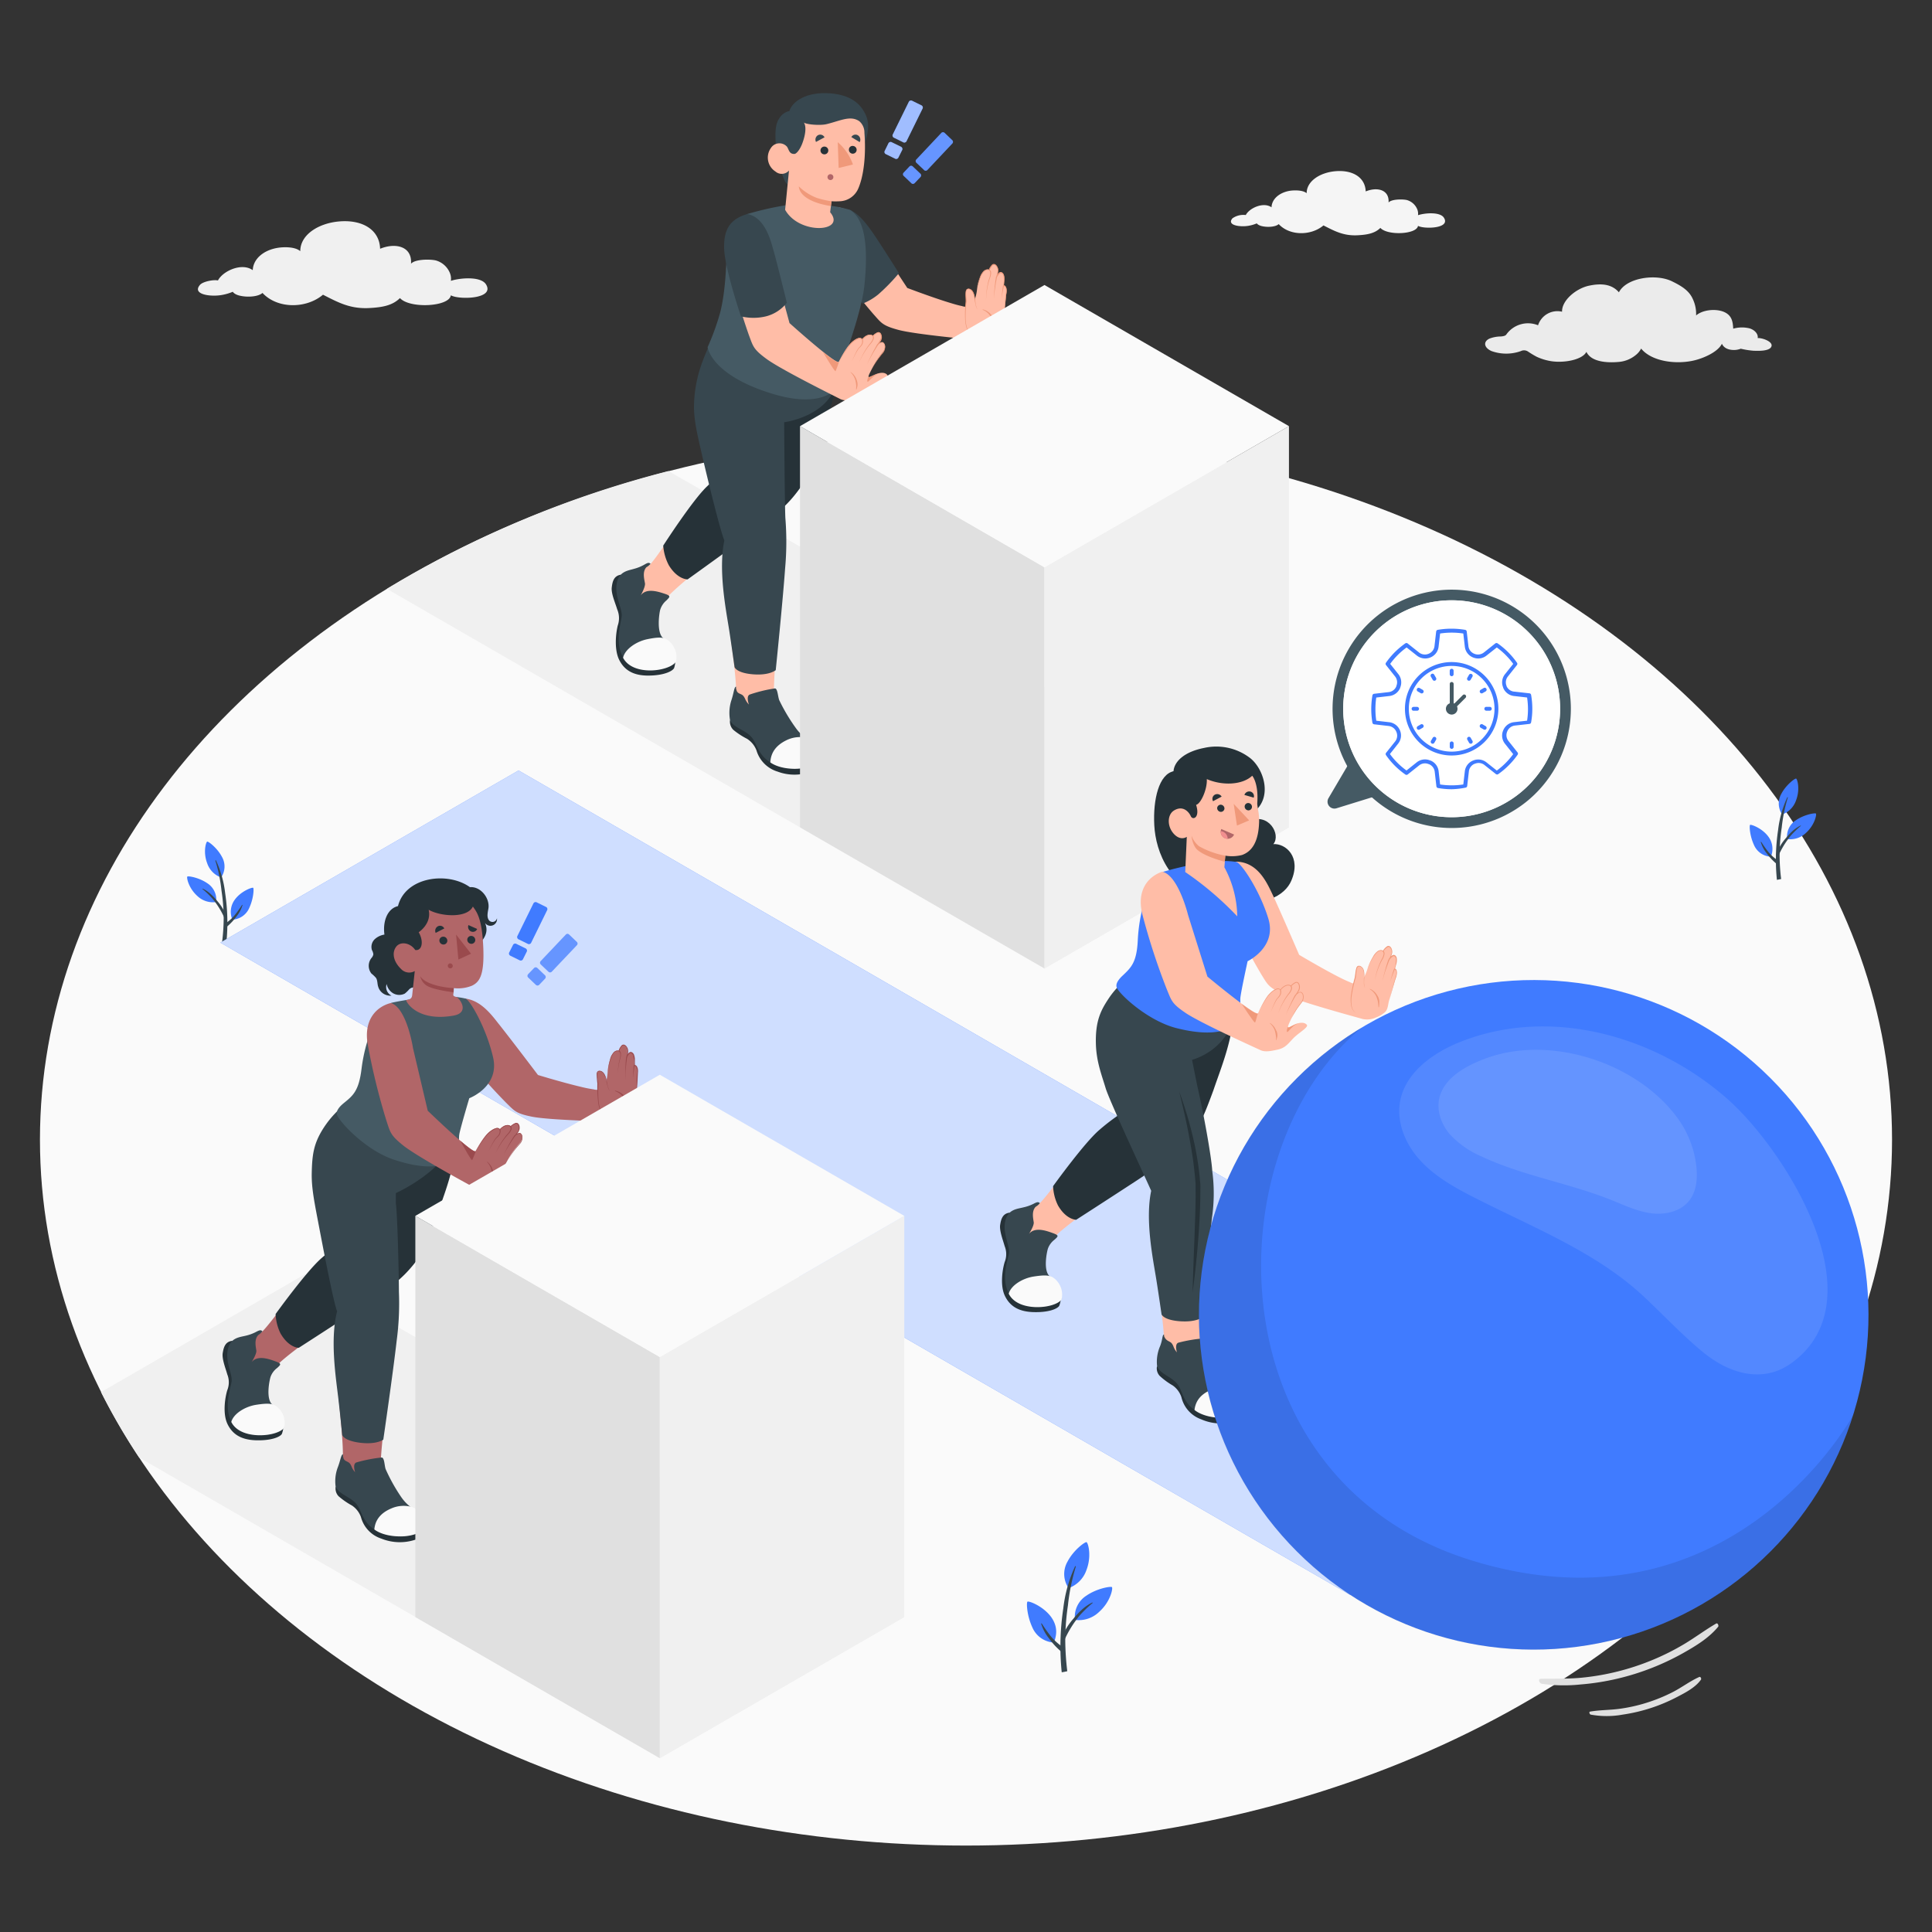
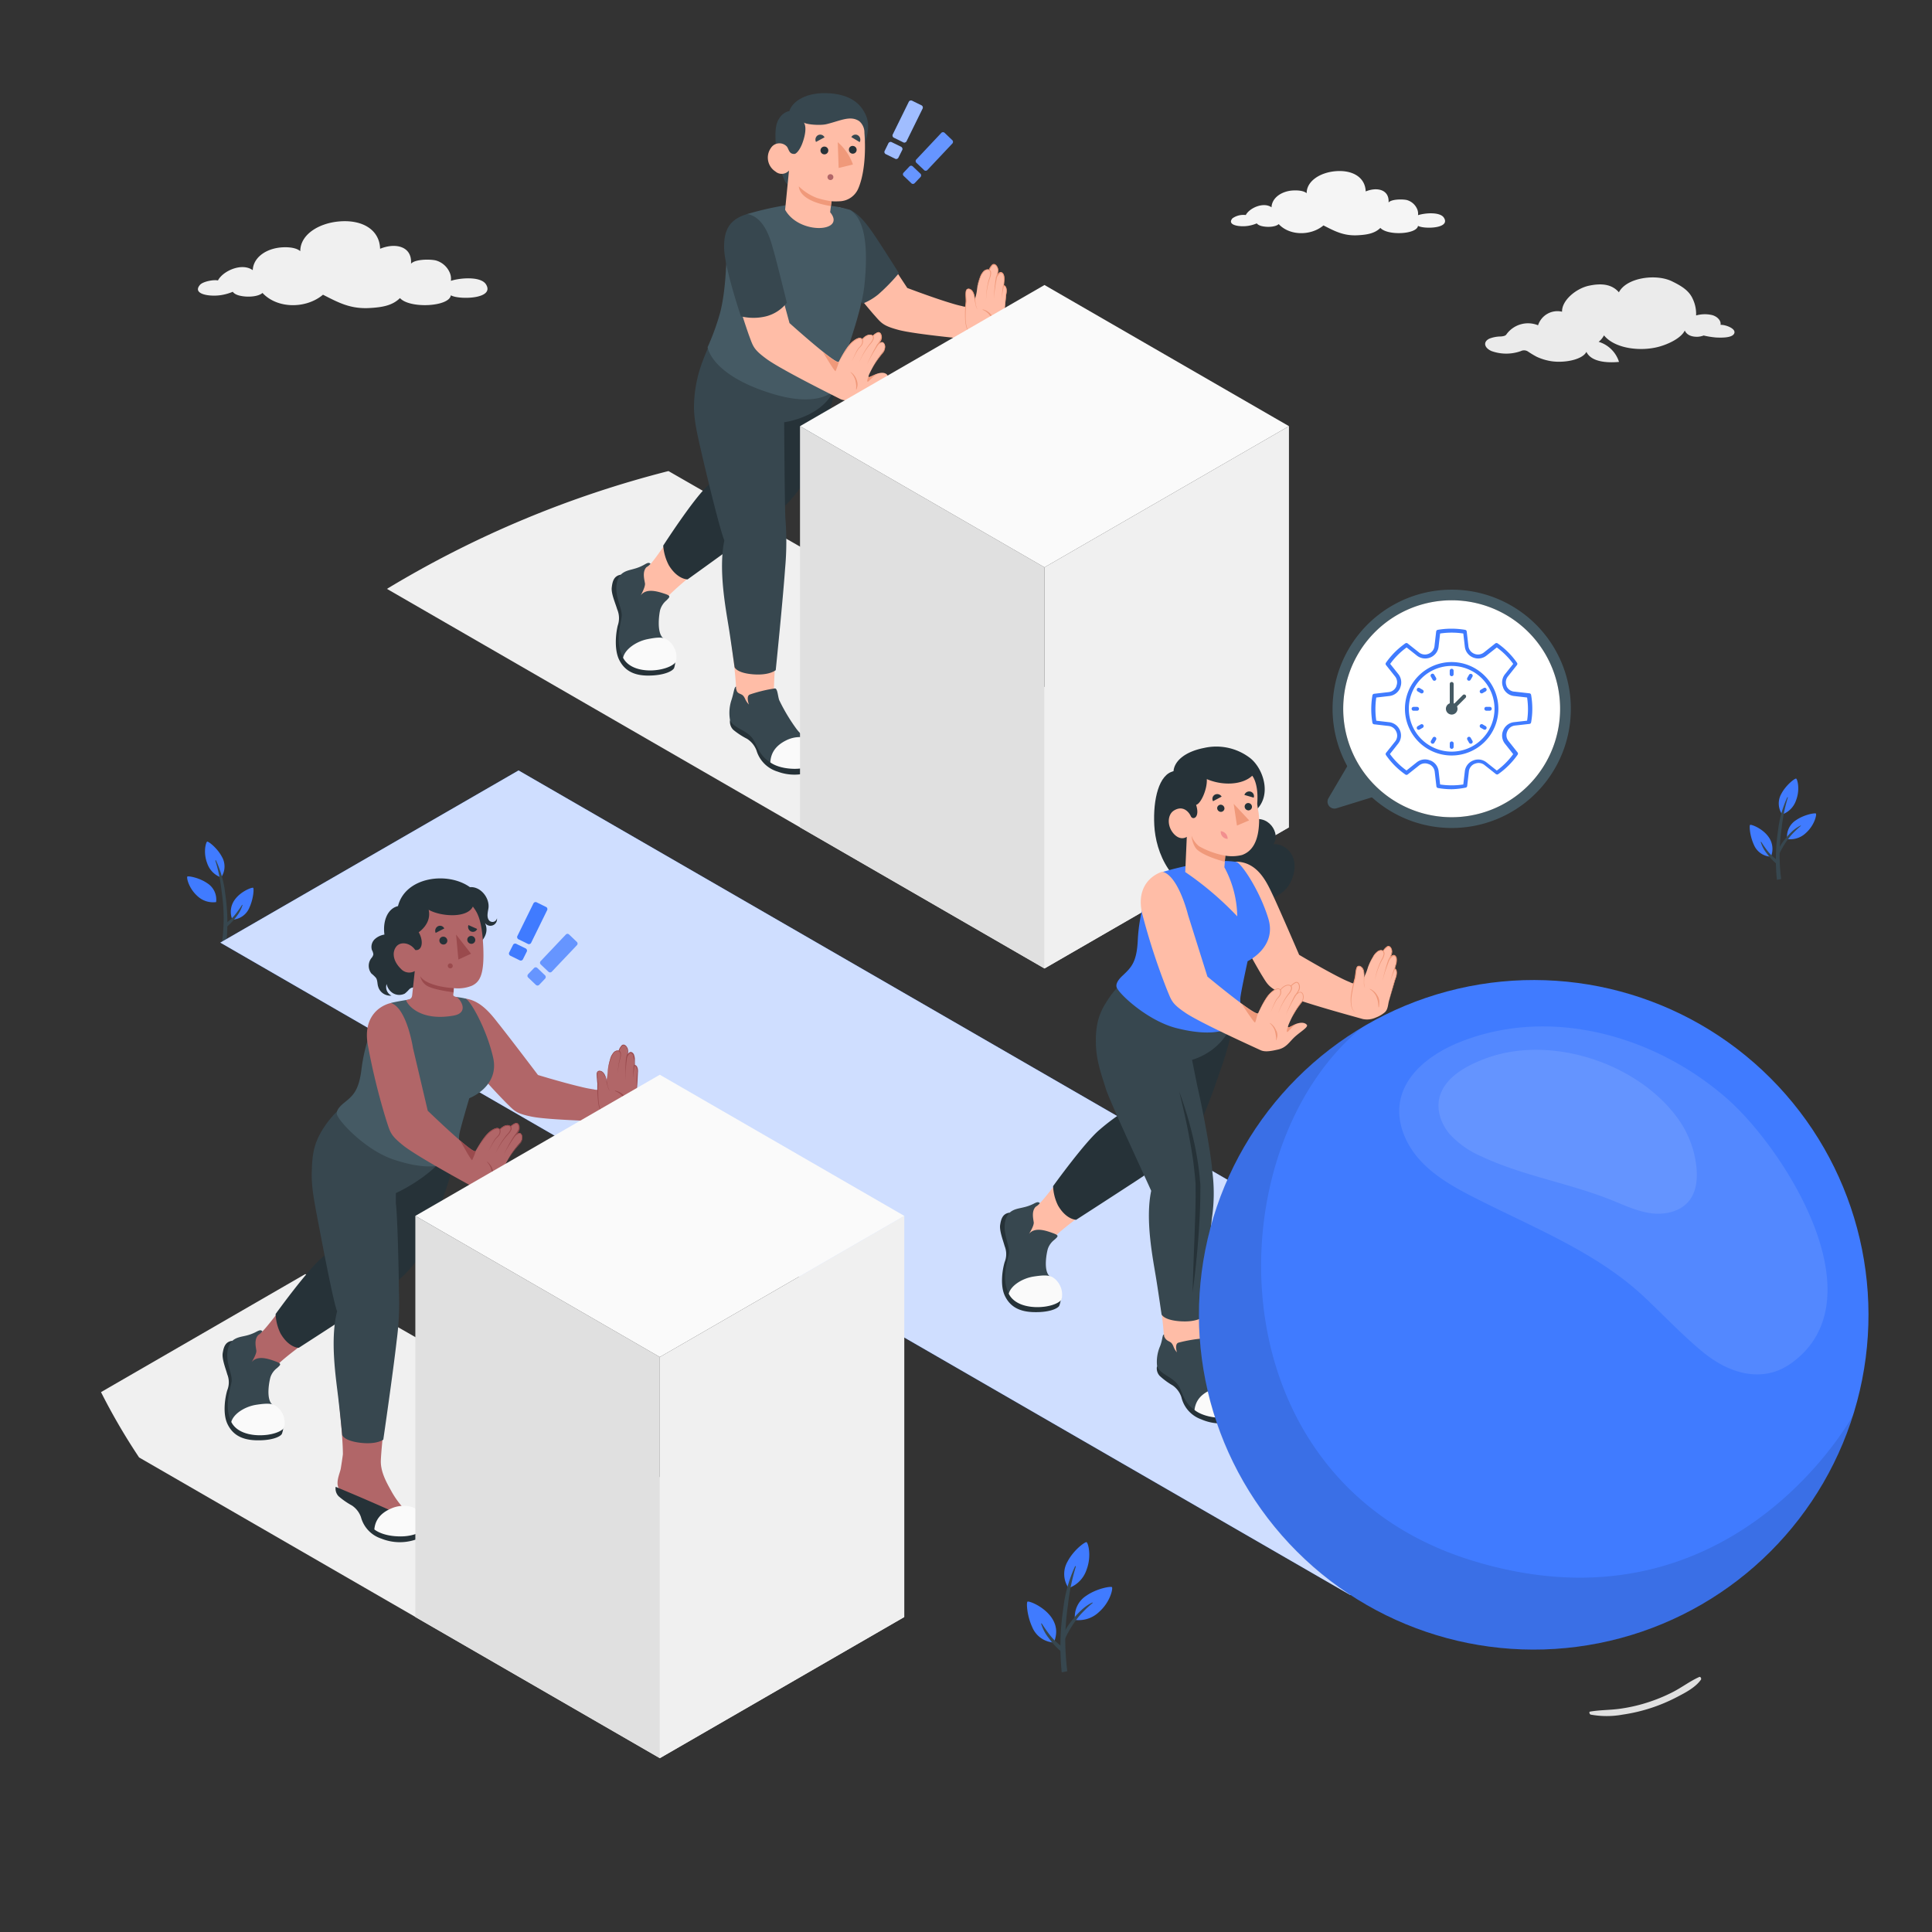
<svg xmlns="http://www.w3.org/2000/svg" viewBox="0 0 500 500">
  <rect x="0" y="0" width="500" height="500" fill="#333333" stroke="none" />
  <g id="freepik--Floor--inject-4">
-     <ellipse id="freepik--floor--inject-4" cx="250" cy="294.95" rx="239.66" ry="182.68" style="fill:#fafafa" />
-   </g>
+     </g>
  <g id="freepik--Clouds--inject-4">
    <path id="freepik--Cloud--inject-4" d="M338.16,50c0-3.13,3.44-5.31,7.33-5.68,4.59-.43,7.84,1.61,7.95,5.22,3-1.23,6.15-.44,5.92,2.86.78-.9,3.69-.88,4.74-.63A4.12,4.12,0,0,1,366.71,54a3,3,0,0,1,.27,1.69c1.75-.58,5.73-.93,6.72.68,1.77,2.85-5.3,2.94-6.72,2.08-.31,2.22-7.9,2.58-9.74.53-1.44,1.45-3.5,1.77-5.73,1.9-3.76.23-6.06-1.05-9-2.54-3.19,2.7-8.71,2.75-11.58-.34-.73.69-2.75.9-4.37.52-1.06-.26-1.3-.71-1.3-.71a9.7,9.7,0,0,1-1.95.59c-2.09.43-6,0-4.34-1.91a4.94,4.94,0,0,1,3.44-.84c.91-1.79,4.56-3.48,6.66-2,.08-2.17,2.06-3.86,4.84-4.29C334.86,49.24,337.1,49.12,338.16,50Z" style="fill:#f5f5f5" />
    <path id="freepik--cloud--inject-4" d="M77.71,65c0-4.24,4.65-7.18,9.92-7.68,6.2-.58,10.6,2.18,10.74,7.06,4.06-1.66,8.33-.59,8,3.87,1.06-1.22,5-1.19,6.42-.85a5.54,5.54,0,0,1,3.53,3,4,4,0,0,1,.37,2.28c2.37-.77,7.74-1.24,9.09.92,2.39,3.87-7.17,4-9.1,2.82-.41,3-10.68,3.5-13.17.72-2,2-4.74,2.39-7.75,2.57-5.09.31-8.2-1.42-12.17-3.44-4.31,3.65-11.77,3.72-15.66-.46-1,.93-3.72,1.22-5.91.7-1.43-.34-1.77-1-1.77-1a12.88,12.88,0,0,1-2.63.79c-2.82.59-8.07,0-5.87-2.57.75-.87,3.5-1.41,4.66-1.15,1.23-2.42,6.16-4.71,9-2.66C65.53,67,68.21,64.7,72,64.12,73.24,63.93,76.27,63.76,77.71,65Z" style="fill:#f0f0f0" />
-     <path id="freepik--cloud--inject-4" d="M385.52,87.61a8.4,8.4,0,0,1,2.88-.53c.93-.07,1.22-.26,1.4-.46a6.88,6.88,0,0,1,8.25-2.44,5.26,5.26,0,0,1,6.21-3.51c-.1-2.9,3.6-6,6.92-6.72s6-.39,7.79,1.7c1.95-3.8,9.58-4.87,13.71-2.86,2.38,1.16,4.39,2.34,5.38,4.52a9.08,9.08,0,0,1,.89,4.33c1.61-1.42,4.84-1.8,7-1,2.32.89,2.49,2.64,2.61,4.42a8.24,8.24,0,0,1,4.22-.08c1.46.44,2.3,1.58,2.1,2.51,1.15-.07,3.91.87,3.59,2.09-.36,1.37-3.5,1.23-4.67,1.19a22.39,22.39,0,0,1-3.29-.52,5.09,5.09,0,0,1-1.71.33c-2,0-2.85-.88-3.17-1.62-1,2.06-4.46,3.62-6.91,4.25-4.63,1.19-11.18.46-14-3a5.08,5.08,0,0,1-1.38,1.67A7.93,7.93,0,0,1,419,93.66c-1.9.18-7,.42-8.44-2.6-1,2-5.56,2.92-9,2.43a14.13,14.13,0,0,1-3.87-1.16A24.61,24.61,0,0,1,395.48,91a1.86,1.86,0,0,0-1.9-.13,11.28,11.28,0,0,1-7.54,0C384.11,90.05,383.71,88.43,385.52,87.61Z" style="fill:#ebebeb" />
+     <path id="freepik--cloud--inject-4" d="M385.52,87.61a8.4,8.4,0,0,1,2.88-.53c.93-.07,1.22-.26,1.4-.46a6.88,6.88,0,0,1,8.25-2.44,5.26,5.26,0,0,1,6.21-3.51c-.1-2.9,3.6-6,6.92-6.72s6-.39,7.79,1.7c1.95-3.8,9.58-4.87,13.71-2.86,2.38,1.16,4.39,2.34,5.38,4.52a9.08,9.08,0,0,1,.89,4.33a8.24,8.24,0,0,1,4.22-.08c1.46.44,2.3,1.58,2.1,2.51,1.15-.07,3.91.87,3.59,2.09-.36,1.37-3.5,1.23-4.67,1.19a22.39,22.39,0,0,1-3.29-.52,5.09,5.09,0,0,1-1.71.33c-2,0-2.85-.88-3.17-1.62-1,2.06-4.46,3.62-6.91,4.25-4.63,1.19-11.18.46-14-3a5.08,5.08,0,0,1-1.38,1.67A7.93,7.93,0,0,1,419,93.66c-1.9.18-7,.42-8.44-2.6-1,2-5.56,2.92-9,2.43a14.13,14.13,0,0,1-3.87-1.16A24.61,24.61,0,0,1,395.48,91a1.86,1.86,0,0,0-1.9-.13,11.28,11.28,0,0,1-7.54,0C384.11,90.05,383.71,88.43,385.52,87.61Z" style="fill:#ebebeb" />
  </g>
  <g id="freepik--Plants--inject-4">
    <g id="freepik--plants--inject-4">
      <g id="freepik--plants--inject-4">
        <path d="M57.22,227.09a5,5,0,0,0,.2-5.37c-1.23-2.31-3.49-4-3.8-3.91s-1.1,2.73,0,5.6A5.91,5.91,0,0,0,57.22,227.09Z" style="fill:#407BFF" />
        <path d="M55.93,233.46a5,5,0,0,0-2.27-4.87c-2.15-1.49-4.92-1.93-5.17-1.74s.27,2.93,2.55,5A5.9,5.9,0,0,0,55.93,233.46Z" style="fill:#407BFF" />
        <path d="M60.13,238a5,5,0,0,0,4.4-3.08c1.1-2.38,1.21-4.94,1-5.15s-3.15.83-4.76,3.06A5.3,5.3,0,0,0,60.13,238Z" style="fill:#407BFF" />
        <path d="M57.89,237.68a52.63,52.63,0,0,1-.41,6.12c.34.07.67.15,1,.21h.1a51.34,51.34,0,0,0-.31-12.87,27.42,27.42,0,0,0-2.38-8.48c0-.06-.17,0-.16.05a40.3,40.3,0,0,1,1.6,7.83A48.7,48.7,0,0,1,57.89,237.68Z" style="fill:#37474f" />
        <path d="M58.85,239.72a15.55,15.55,0,0,0,2.37-2.56,8.93,8.93,0,0,0,1.55-2.94c0-.15-.15,0-.2.08a27.31,27.31,0,0,1-1.73,2.42,11.22,11.22,0,0,1-2.32,2.14.69.69,0,0,0-.26.76A.36.36,0,0,0,58.85,239.72Z" style="fill:#37474f" />
-         <path d="M58.75,237.48a13,13,0,0,0-2.5-4.27,15.24,15.24,0,0,0-1.54-1.67,8.54,8.54,0,0,0-2.2-1.54s-.25,0-.2,0a24.28,24.28,0,0,1,1.94,1.78,14.12,14.12,0,0,1,1.54,1.83,21.05,21.05,0,0,1,2.37,4.15C58.3,238.08,58.84,237.75,58.75,237.48Z" style="fill:#37474f" />
      </g>
    </g>
    <g id="freepik--plants--inject-4">
      <g id="freepik--plants--inject-4">
        <path d="M461.22,210.78a5.05,5.05,0,0,1-.2-5.37c1.23-2.31,3.5-4,3.81-3.91s1.09,2.73,0,5.59A5.86,5.86,0,0,1,461.22,210.78Z" style="fill:#407BFF" />
        <path d="M462.52,217.15a5,5,0,0,1,2.26-4.87c2.15-1.49,4.92-1.93,5.17-1.74s-.27,2.93-2.55,5A5.87,5.87,0,0,1,462.52,217.15Z" style="fill:#407BFF" />
        <path d="M458.31,221.71a5,5,0,0,1-4.4-3.07c-1.09-2.38-1.21-4.94-1-5.15s3.15.83,4.76,3.06A5.28,5.28,0,0,1,458.31,221.71Z" style="fill:#407BFF" />
        <path d="M460.56,221.37a50.73,50.73,0,0,0,.4,6.12l-1,.2-.1,0a51.8,51.8,0,0,1,.31-12.87,27.7,27.7,0,0,1,2.38-8.48c0-.06.18,0,.16,0a41.37,41.37,0,0,0-1.6,7.83A48.88,48.88,0,0,0,460.56,221.37Z" style="fill:#37474f" />
        <path d="M459.59,223.41a15.07,15.07,0,0,1-2.36-2.56,8.57,8.57,0,0,1-1.55-2.94c0-.15.14,0,.2.07a26,26,0,0,0,1.72,2.43,11.22,11.22,0,0,0,2.32,2.14.69.69,0,0,1,.26.76A.36.36,0,0,1,459.59,223.41Z" style="fill:#37474f" />
        <path d="M459.69,221.16a12.92,12.92,0,0,1,2.5-4.26,15.24,15.24,0,0,1,1.54-1.67,9,9,0,0,1,2.2-1.55s.25,0,.2,0c-.57.46-1.38,1.22-1.94,1.79a14,14,0,0,0-1.53,1.83,21.35,21.35,0,0,0-2.38,4.14C460.15,221.77,459.6,221.44,459.69,221.16Z" style="fill:#37474f" />
      </g>
    </g>
    <g id="freepik--plants--inject-4">
      <g id="freepik--plants--inject-4">
        <path d="M276.55,411a6.44,6.44,0,0,1-.26-6.89c1.58-3,4.49-5.09,4.89-5s1.41,3.51,0,7.19A7.54,7.54,0,0,1,276.55,411Z" style="fill:#407BFF" />
        <path d="M278.21,419.23a6.45,6.45,0,0,1,2.91-6.25c2.76-1.92,6.32-2.48,6.64-2.24s-.34,3.76-3.28,6.39A7.58,7.58,0,0,1,278.21,419.23Z" style="fill:#407BFF" />
        <path d="M272.81,425.09a6.45,6.45,0,0,1-5.65-3.95c-1.41-3.05-1.55-6.34-1.26-6.62s4,1.08,6.12,3.94C274.27,421.59,273,424.14,272.81,425.09Z" style="fill:#407BFF" />
        <path d="M275.69,424.65a70.69,70.69,0,0,0,.52,7.86c-.43.09-.86.19-1.31.26l-.13,0a66.18,66.18,0,0,1,.41-16.52,35.48,35.48,0,0,1,3.05-10.9c0-.07.23,0,.2.06a53.39,53.39,0,0,0-2.05,10.06A63.12,63.12,0,0,0,275.69,424.65Z" style="fill:#37474f" />
        <path d="M274.45,427.27a19.31,19.31,0,0,1-3-3.29,11.16,11.16,0,0,1-2-3.78c-.05-.19.19,0,.25.1a36,36,0,0,0,2.22,3.12,15,15,0,0,0,3,2.75.91.91,0,0,1,.34,1A.48.48,0,0,1,274.45,427.27Z" style="fill:#37474f" />
        <path d="M274.58,424.39a16.61,16.61,0,0,1,3.22-5.48,18.27,18.27,0,0,1,2-2.15,11.35,11.35,0,0,1,2.82-2c.05,0,.33,0,.26,0a30.53,30.53,0,0,0-2.48,2.28,18.09,18.09,0,0,0-2,2.36,27.83,27.83,0,0,0-3.05,5.32C275.17,425.16,274.47,424.74,274.58,424.39Z" style="fill:#37474f" />
      </g>
    </g>
  </g>
  <g id="freepik--Roads--inject-4">
    <path id="freepik--Road--inject-4" d="M26.14,360.28A162,162,0,0,0,36,377.19L170.76,455,234,418.49l-155-88.76Z" style="fill:#f0f0f0" />
    <path id="freepik--road--inject-4" d="M100.14,152.4l170.17,98.24,63.27-36.53L173,121.91A268.68,268.68,0,0,0,100.14,152.4Z" style="fill:#f0f0f0" />
    <g id="freepik--road--inject-4">
      <polygon points="349.49 412.81 57.02 243.95 134.2 199.39 426.67 368.25 349.49 412.81" style="fill:#407BFF" />
      <polygon points="349.49 412.81 57.02 243.95 134.2 199.39 426.67 368.25 349.49 412.81" style="fill:#fff;opacity:0.75" />
    </g>
  </g>
  <g id="freepik--character-3--inject-4">
    <g id="freepik--Character--inject-4">
      <g id="freepik--Bottom--inject-4">
        <path d="M161.53,167.85a13.25,13.25,0,0,1-.3-4.33,25,25,0,0,0,.16-6.11c-.19-1.09-.56-2.14-.81-3.22a6.05,6.05,0,0,1,0-3.27c.59-1.8,2.3-2.27,3.87-2.87a9.91,9.91,0,0,0,3.59-1.78c1.26-1.08,5.63-7.7,5.63-7.7l6.45,9.4s-6.25,5-7.78,7a11.66,11.66,0,0,0-2.1,3.39A11.38,11.38,0,0,0,170,162a8.31,8.31,0,0,0,.55,2.56c.42.85,1.48,1.49,2.08,2.23a7,7,0,0,1,1.46,2.84,1.36,1.36,0,0,1-.43,1.47c-.23.18-.52.26-.75.44a6.92,6.92,0,0,1-.78.63,6.73,6.73,0,0,1-2.57.65,9,9,0,0,1-4.92-.93A6.22,6.22,0,0,1,161.53,167.85Z" style="fill:#ffbda7" />
        <path d="M160.68,148.73c-1.83.3-2.18,1.76-2.36,3.34s1,4.19,1.39,5.58a5.81,5.81,0,0,1,.16,4.25c-.58,2.39-.88,6.43.41,8.94s3.49,4,7.45,4,6.28-1.09,6.72-1.94a6.67,6.67,0,0,0,.13-3.71c-.26-.55-5.53-4.19-7.13-6.78S160.68,148.73,160.68,148.73Z" style="fill:#263238" />
        <path d="M168.36,145.91c-.38-.34-.66-.34-1.57.2a11,11,0,0,1-2.62,1.08c-1.6.5-4.06.63-4.58,3.92s1.42,6.3,1.31,8.26c-.08,1.52-1.79,6.45.1,10.21s5.08,3.73,7.86,3.76,6-1.21,6-2.46a6.61,6.61,0,0,0-3.1-5.64c-2-1.33-1.1-6.81-.89-7.46a5.14,5.14,0,0,1,1.62-2.41c.9-.92,1.21-1.16-.54-1.73-1.54-.5-4.71-1.58-6.15.48,0,0,1.26-2.22,1.12-3.14s-.76-3,.37-4.18A3.64,3.64,0,0,0,168.36,145.91Z" style="fill:#37474f" />
        <path d="M161.25,170.23c.49-2.24,3.44-4.22,6.25-4.8s4-.52,5,0a5.59,5.59,0,0,1,2.47,5.77C173.37,173.76,163.82,175.12,161.25,170.23Z" style="fill:#fafafa" />
        <path d="M190.93,111.91s-2.17-5-1.51-9.35,4.07-14.23,4.07-14.23l24,6.34c-1.16,7.87-3.61,13.32-5.39,19.51-2.27,7.19-3.28,9.81-5.61,12.89s-4.75,5.66-13.67,12.13c-8,5.81-14.86,10.74-14.86,10.74s-2.56.1-4.85-3.62a12.88,12.88,0,0,1-1.47-5.12s7.65-11.88,11.41-15.39a55.13,55.13,0,0,1,6.65-5.47Z" style="fill:#263238" />
        <path d="M203.67,199.16a17.32,17.32,0,0,0,2.38.17,5.48,5.48,0,0,0,1.62-.16,6.22,6.22,0,0,0,1.93-1.07,3,3,0,0,0,1.18-1.31,2.28,2.28,0,0,0-.52-2.15,9.88,9.88,0,0,0-1.74-1.47l-.06,0a23.68,23.68,0,0,1-5.34-6.47c-1.38-2.28-2.78-4.81-2.83-7.56s.72-16.13,2.22-28.57a91.41,91.41,0,0,0,.81-12.48c0-.43-1.34-15.85-3.13-30.42a50.11,50.11,0,0,0,8.73-6.08c4.9-4.74,6.62-6.7,6.62-6.7L189,85.14a82.45,82.45,0,0,0-5.74,7.78c-2.13,3.55-2.72,7.48-2.23,13.16.44,5.13,2.27,12,3.23,15.94,2,8.21,2.82,13.09,3.62,17.75a56.16,56.16,0,0,0,0,16.48c.6,4.54,2.42,16.65,2.59,21.46,0,0-.07,1-.39,3.77-.15,1.31-1.63,4.49.24,5.91a11.13,11.13,0,0,0,1.11,1c.49.28,1,.59,1.44.92a6.64,6.64,0,0,1,1.25,1.12,9,9,0,0,1,1,1.75,13.34,13.34,0,0,0,4.38,5.52A10.42,10.42,0,0,0,203.67,199.16Z" style="fill:#ffbda7" />
        <path d="M188.92,186.41a3,3,0,0,0,.86,2.47,19.35,19.35,0,0,0,3.53,2.31,6.09,6.09,0,0,1,2.46,3,8.15,8.15,0,0,0,5.47,5.5,12.41,12.41,0,0,0,8.87-.06c1.51-.55,2.43-1.42,2.34-2.89S188.92,186.41,188.92,186.41Z" style="fill:#263238" />
        <path d="M191.3,179.46c-.74-.39-.65-.89-.8-1.21l0-.54c-.5,0-.57,1.56-1.18,3.4a10.63,10.63,0,0,0-.38,5.3c1,2.05,4,2.47,5.62,4.44s1.7,5.69,7,7.42c4.76,1.56,9.47-.29,10.92-1.56,0,0,.63-3.38-1.52-4.34a11.56,11.56,0,0,1-5.09-4.08,47.76,47.76,0,0,1-4.2-7.08c-.38-1-.41-3-1.11-3.05a37.07,37.07,0,0,0-6.51,1.58c-1.05.42-.23,2.59-.23,2.59a4.7,4.7,0,0,1-1-1.5C192.33,179.8,192,179.79,191.3,179.46Z" style="fill:#37474f" />
        <path d="M199.36,197.3c.12-2.4,1.35-4.35,4.15-5.72a7.89,7.89,0,0,1,5.42-.59c1,.43,3.25,1.32,3.52,3a7.45,7.45,0,0,1,0,2.74s-2.18,2.31-7,2.24C201.22,198.88,199.36,197.3,199.36,197.3Z" style="fill:#fafafa" />
        <path d="M187.46,139.86c-1.61,7.75.43,18,1.25,23.21.43,2.74,1.39,9.58,1.39,9.58s.45,1.51,4.76,1.86,5.9-1.08,5.9-1.08,1.84-18,2.43-26.38a75.75,75.75,0,0,0,.06-13c-.17-3.63-.31-24.78-.31-24.78s12-1.43,13.91-11.23L185.9,83.48c-.74,2.57-2.88,6.78-4,9.85a34.1,34.1,0,0,0-2.3,12.15c.07,3.54.79,6.65,2,11.91S186.31,137.14,187.46,139.86Z" style="fill:#37474f" />
      </g>
      <g id="freepik--Top--inject-4">
        <g id="freepik--Arm--inject-4">
          <path d="M214.53,53.7C211.58,56,210,59.47,213.62,65A172.15,172.15,0,0,0,226,81.25c2.09,2.33,2.34,3,6.49,4.12,4.49,1.22,20.18,2.61,21.44,2.76a5.49,5.49,0,0,0,3.24-1,7.72,7.72,0,0,0,2-1.66c.76-.85.52-2.08.61-3.11.18-1.87.41-3.73.56-5.59.07-.85.38-1.79-.07-2.58-.1-.16-.33-.35-.49-.32,0,0,.06-.8.1-1.16.07-.66.08-1.91-.69-2.21s-1.25,1.24-1.25,1.24a5.19,5.19,0,0,0,.35-2.15c-.23-.9-.9-1.48-1.42-1a4,4,0,0,0-.82,1.25,1,1,0,0,0-.89,0,3.5,3.5,0,0,0-1.49,2,14.19,14.19,0,0,0-.79,2.85,12.47,12.47,0,0,1-.64,2.92,3.13,3.13,0,0,1-1.27,1.51,2.55,2.55,0,0,1-2,.09c-1.1-.22-2.18-.55-3.26-.88-2.67-.82-5.32-1.76-7.95-2.71l-2.95-1.09s-6.71-10.2-9.37-14C223.46,57.91,220.18,52.76,214.53,53.7Z" style="fill:#ffbda7" />
          <path d="M219.94,54.3c2.68,1.19,4.92,4.38,7.06,7.61s5.64,8.79,5.64,8.79a49.33,49.33,0,0,1-5.36,5.51,15.63,15.63,0,0,1-4,2.36l-8.07-10.22Z" style="fill:#37474f" />
          <path d="M259.72,82.38,260.1,78c.06-.73.12-1.47.23-2.2a3.19,3.19,0,0,0,0-1.07,1.67,1.67,0,0,0-.2-.47.54.54,0,0,0-.37-.24.1.1,0,0,1-.11-.08v0a6.94,6.94,0,0,0,0-2.69c-.14-.39-.55-.76-.87-.46A3,3,0,0,0,258,71.8a.12.12,0,0,1-.23-.08,6.71,6.71,0,0,0,.37-1.38,1.77,1.77,0,0,0-.26-1.32,1.13,1.13,0,0,0-.47-.45.52.52,0,0,0-.56.15,3.91,3.91,0,0,0-.78,1.18.08.08,0,0,1-.11,0h0a1.3,1.3,0,0,0-1.35.43,4.37,4.37,0,0,0-.82,1.36,14.53,14.53,0,0,0-1,3.09,14.2,14.2,0,0,1,.84-3.13,4.34,4.34,0,0,1,.83-1.42A1.42,1.42,0,0,1,256,69.8l-.12,0a4.11,4.11,0,0,1,.8-1.25.71.71,0,0,1,.76-.2,1.31,1.31,0,0,1,.57.52,2,2,0,0,1,.31,1.46A7.88,7.88,0,0,1,258,71.8l-.22-.09a3,3,0,0,1,.81-1.18.63.63,0,0,1,.77,0,1.29,1.29,0,0,1,.45.61,3.38,3.38,0,0,1,.14,1.41l-.13,1.38-.11-.11c.52,0,.68.51.77.86a3.31,3.31,0,0,1,0,1.13c-.12.73-.19,1.46-.27,2.2Z" style="fill:#f0997a" />
          <path d="M256.05,69.76a1,1,0,0,1,.44,1,3.77,3.77,0,0,1-.2,1,14.79,14.79,0,0,0-.59,1.93,16.92,16.92,0,0,0-.35,2l-.19,2,.13-2a17.38,17.38,0,0,1,.29-2,14.39,14.39,0,0,1,.53-2,3.64,3.64,0,0,0,.16-1,.81.81,0,0,0-.34-.76Z" style="fill:#f0997a" />
          <path d="M258,71.78c-.2.92-.35,1.86-.48,2.8s-.26,1.88-.3,2.83c0-1,.08-1.9.17-2.85s.2-1.89.36-2.83Z" style="fill:#f0997a" />
          <path d="M256.52,81.45a4,4,0,0,0-2.19-1.38c-.06,0,0,.1,0,.11a4.43,4.43,0,0,1,1.82,1.41,6.18,6.18,0,0,1,1,2,6.94,6.94,0,0,0,.22.78.16.16,0,0,0,.09-.16,10.22,10.22,0,0,0-.21-1.57A3.2,3.2,0,0,0,256.52,81.45Z" style="fill:#f0997a" />
          <path d="M259.84,73.91a33.85,33.85,0,0,0-.63,3.43,34.27,34.27,0,0,1,.38-3.48Z" style="fill:#f0997a" />
          <path d="M252.18,76.73c-.26-1.63-1.31-2.25-1.91-1.88s-.15,2.3-.26,3.59-.94,7.37,1.89,8.52L253,80.08C252.58,79.69,252.38,78,252.18,76.73Z" style="fill:#ffbda7" />
          <path d="M253,80.08a2.48,2.48,0,0,1-.49-1.11c-.11-.39-.18-.79-.26-1.19a5.47,5.47,0,0,0-.64-2.29,1.37,1.37,0,0,0-.91-.64.61.61,0,0,0-.48.14.94.94,0,0,0-.17.51c-.07.79.07,1.6.08,2.43a34.45,34.45,0,0,0-.22,4.86,8.59,8.59,0,0,0,.46,2.36A2.94,2.94,0,0,0,251.9,87a3,3,0,0,1-1.62-1.77,8.49,8.49,0,0,1-.5-2.39,34.29,34.29,0,0,1,.13-4.87c0-.81-.12-1.61,0-2.45a1.17,1.17,0,0,1,.24-.62.78.78,0,0,1,.64-.2,1.53,1.53,0,0,1,1,.73C252.65,76.87,252.16,78.67,253,80.08Z" style="fill:#f0997a" />
        </g>
        <g id="freepik--top--inject-4">
          <g id="freepik--Chest--inject-4">
            <path id="freepik--chest--inject-4" d="M204.77,52.9a80.46,80.46,0,0,0-11.37,2.49,16.13,16.13,0,0,0-5.33,10.93c-.2,2.27-.23,8.73-1.68,14.53a63.29,63.29,0,0,1-3.26,9s.84,7.38,17.32,12.22c10.84,3.18,14.74-.52,14.74-.52S222.7,83,223.68,74.08c1.07-9.79.27-17.38-3.74-19.78a31.68,31.68,0,0,0-6-1.16Z" style="fill:#455a64" />
          </g>
          <g id="freepik--Head--inject-4">
            <path d="M204.92,28.65a4,4,0,0,0-3.25,2c-.74,1.05-1.43,3-.62,9.11A23.74,23.74,0,0,0,203,46.57a2.9,2.9,0,0,0,1.5,1.57l.49-4.52.26-3.15s2.84-2,3.36-4.18a7.29,7.29,0,0,0-.24-4.66Z" style="fill:#37474f" />
            <path d="M204.29,28.72c.78-2.47,4.4-5.06,10.63-4.56,5.11.42,7.84,2.56,9.21,5.76s-.31,6.87-.31,6.87L208,33.6Z" style="fill:#37474f" />
            <path d="M200.69,44.39a2.48,2.48,0,0,0,3.5-.26l-1,10.16c3.67,6.59,15.94,5.79,11.65.64l.36-2.84a18.21,18.21,0,0,0,2.05,0,5.43,5.43,0,0,0,4.92-3.42c1.35-3.19,2-8.51,1.54-14.31a3.86,3.86,0,0,0-1.33-3c-2.32-1.56-4.85-.11-8.48.77-1.51.37-5,.15-5.86-.41,1,1.5-.14,4.85-.61,5.89-.67,1.51-1.44,2.19-1.77,2.22-1.46.1-1.46-1.13-2-1.88a2.62,2.62,0,0,0-4.17.38A4.27,4.27,0,0,0,200.69,44.39Z" style="fill:#ffbda7" />
            <path d="M206.73,48.23c.18,2.35,3.07,4.27,8.3,5.1l.16-1.24a24.91,24.91,0,0,1-3.8-.87A13.7,13.7,0,0,1,206.73,48.23Z" style="fill:#f0997a" />
            <path d="M213.39,35.54l-2.21,1.19a1.32,1.32,0,0,1,.53-1.75A1.24,1.24,0,0,1,213.39,35.54Z" style="fill:#37474f" />
            <path d="M222.49,36.78l-2.16-1.3A1.21,1.21,0,0,1,222,35,1.33,1.33,0,0,1,222.49,36.78Z" style="fill:#37474f" />
            <path d="M212.35,38.83a1,1,0,0,0,.91,1.11,1,1,0,1,0,.2-2A1,1,0,0,0,212.35,38.83Z" style="fill:#263238" />
            <path d="M214.16,45.77a.76.76,0,1,0,.83-.69A.76.76,0,0,0,214.16,45.77Z" style="fill:#b16668" />
            <path d="M219.7,38.7a1,1,0,1,0,1.12-.92A.94.94,0,0,0,219.7,38.7Z" style="fill:#263238" />
            <path d="M216.81,36.8l.23,6.67,3.7-.9A13.51,13.51,0,0,0,216.81,36.8Z" style="fill:#f0997a" />
          </g>
        </g>
        <g id="freepik--arm--inject-4">
          <path d="M193.76,56.16c-3.58,1-6.94,4.46-5.55,10.9a172.19,172.19,0,0,0,5.59,19.63c1.11,2.94,1.1,3.64,4.56,6.19,3.75,2.77,17.87,9.75,19,10.34s2.45.46,4.65,0,3-1.93,4.46-3.14,3.62-2.37,3.19-3-1.53-.9-3.31-.11-2.13,1.24-.67-1.57a23.89,23.89,0,0,1,2.91-4.38c.7-1.09.54-1.92,0-2.38s-1.62.69-1.62.69a5.09,5.09,0,0,0,1.11-1.88c.11-.91-.3-1.7-1-1.43a4,4,0,0,0-1.21.87c-.28-.35-1.46-.65-2.76.89,0,0-.44-1-2.33.48-1.55,1.19-3,4-3.7,5.35-.54,1-12.76-10-12.76-10L200,67.68S198,57.31,193.76,56.16Z" style="fill:#ffbda7" />
          <path d="M193.4,55.39c-4.25,1.26-6.11,3.71-6,8.82s4.35,17.66,4.35,17.66a13.85,13.85,0,0,0,6.49,0,10,10,0,0,0,5.4-3.53s-2.93-11.82-3.47-13.58S198.2,56.25,193.4,55.39Z" style="fill:#37474f" />
          <path d="M225.67,95.48a22.38,22.38,0,0,1,1.19-2.14,18.51,18.51,0,0,1,1.44-2,2.25,2.25,0,0,0,.56-2.17,1.27,1.27,0,0,0-.34-.44.53.53,0,0,0-.5,0,3.39,3.39,0,0,0-1,.7.1.1,0,0,1-.14-.14,7.84,7.84,0,0,0,.82-1.16,1.75,1.75,0,0,0,.22-1.32c-.06-.45-.41-.85-.82-.62A3.79,3.79,0,0,0,226,87a.12.12,0,0,1-.17,0h0a.86.86,0,0,0-.64-.24,1.84,1.84,0,0,0-.73.16,3.63,3.63,0,0,0-1.21,1,.1.1,0,0,1-.14,0l0,0h0a.76.76,0,0,0-.92-.2,3.55,3.55,0,0,0-1,.5,6.94,6.94,0,0,0-1.61,1.59,32.52,32.52,0,0,0-2.42,3.9,27.29,27.29,0,0,1,2.31-4,7.2,7.2,0,0,1,1.62-1.64,4,4,0,0,1,1-.55,1,1,0,0,1,1.15.3l-.16,0a3.75,3.75,0,0,1,1.27-1,2,2,0,0,1,.83-.19,1.1,1.1,0,0,1,.82.31h-.18a3.92,3.92,0,0,1,1.21-.88.7.7,0,0,1,.8.1,1.29,1.29,0,0,1,.35.71,2,2,0,0,1-.26,1.47,7.26,7.26,0,0,1-.87,1.19l-.14-.14a3.48,3.48,0,0,1,1-.73.72.72,0,0,1,.67,0,1.26,1.26,0,0,1,.4.52,2.41,2.41,0,0,1-.6,2.33c-.52.64-1,1.26-1.48,1.94A21.06,21.06,0,0,0,225.67,95.48Z" style="fill:#f0997a" />
          <path d="M223.29,87.81a1.81,1.81,0,0,1-.33,1.64,3.56,3.56,0,0,1-.56.6,3.77,3.77,0,0,0-.47.64,26,26,0,0,0-1.47,2.88,27.1,27.1,0,0,1,1.36-2.95,3.93,3.93,0,0,1,.47-.68,3.24,3.24,0,0,0,.52-.6,1.59,1.59,0,0,0,.25-1.43Z" style="fill:#f0997a" />
          <path d="M226,86.88a1,1,0,0,1,0,1.08,4,4,0,0,1-.55.88,13.66,13.66,0,0,0-1.25,1.59,19.71,19.71,0,0,0-1.05,1.72l-.9,1.8.85-1.83a19,19,0,0,1,1-1.76,15,15,0,0,1,1.2-1.64,3.59,3.59,0,0,0,.5-.84.79.79,0,0,0,0-.83Z" style="fill:#f0997a" />
          <path d="M227.11,89.48c-.52.78-1,1.6-1.47,2.43s-.91,1.66-1.3,2.53c.35-.89.77-1.74,1.19-2.59s.87-1.69,1.36-2.51Z" style="fill:#f0997a" />
          <path d="M226.34,97.05c-1.15.51-1.7.88-1.55.31h0c-.5,1.23-.42,1.72.05,1.26a16.38,16.38,0,0,1,1.41-1.31,4.92,4.92,0,0,1,1.37-.7A7.52,7.52,0,0,0,226.34,97.05Z" style="fill:#f0997a" />
          <path d="M221.72,98.37a4,4,0,0,0-1.55-2.08s-.07.08,0,.11a4.44,4.44,0,0,1,1.19,2,8.41,8.41,0,0,1,.21,1.22,4.08,4.08,0,0,1,0,.78,2.81,2.81,0,0,0,0,.49s0,0,0,0a1.16,1.16,0,0,0,.21-.5,3.56,3.56,0,0,0,.14-.63A3.25,3.25,0,0,0,221.72,98.37Z" style="fill:#f0997a" />
          <path d="M213,91.13h0s3,5.14,3.25,4.92a24.3,24.3,0,0,0,.85-2.35C216.94,94.06,215.19,92.83,213,91.13Z" style="fill:#f0997a" />
        </g>
      </g>
    </g>
  </g>
  <g id="freepik--cube-2--inject-4">
    <g id="freepik--Box--inject-4">
      <polygon points="207.04 214.11 270.31 250.64 270.31 146.82 207.04 110.29 207.04 214.11" style="fill:#e0e0e0" />
      <polygon points="333.58 214.11 270.31 250.64 270.31 146.82 333.58 110.29 333.58 214.11" style="fill:#f0f0f0" />
      <polygon points="333.58 110.29 270.31 73.76 207.04 110.29 270.31 146.82 333.58 110.29" style="fill:#fafafa" />
    </g>
  </g>
  <g id="freepik--symbols-2--inject-4">
    <g id="freepik--exclamation-sign--inject-4">
      <path d="M229.93,37.08a.63.63,0,0,1,.34-.3.58.58,0,0,1,.45,0L233.21,38a.58.58,0,0,1,.29.34.54.54,0,0,1,0,.45l-1,2a.56.56,0,0,1-.34.3.54.54,0,0,1-.45,0l-2.49-1.22a.61.61,0,0,1-.27-.79Zm5.28-10.74a.55.55,0,0,1,.34-.29.54.54,0,0,1,.45,0l2.48,1.22a.56.56,0,0,1,.3.34.54.54,0,0,1,0,.45l-4.18,8.5a.55.55,0,0,1-.34.29.54.54,0,0,1-.45,0l-2.48-1.22a.56.56,0,0,1-.3-.34.54.54,0,0,1,0-.45Z" style="fill:#407BFF" />
      <g style="opacity:0.5">
        <path d="M229.93,37.08a.63.63,0,0,1,.34-.3.58.58,0,0,1,.45,0L233.21,38a.58.58,0,0,1,.29.34.54.54,0,0,1,0,.45l-1,2a.56.56,0,0,1-.34.3.54.54,0,0,1-.45,0l-2.49-1.22a.61.61,0,0,1-.27-.79Zm5.28-10.74a.55.55,0,0,1,.34-.29.54.54,0,0,1,.45,0l2.48,1.22a.56.56,0,0,1,.3.34.54.54,0,0,1,0,.45l-4.18,8.5a.55.55,0,0,1-.34.29.54.54,0,0,1-.45,0l-2.48-1.22a.56.56,0,0,1-.3-.34.54.54,0,0,1,0-.45Z" style="fill:#fff" />
      </g>
      <path d="M235.37,43.08a.54.54,0,0,1,.42-.18.56.56,0,0,1,.42.16l2,1.9a.58.58,0,0,1,.18.41.6.6,0,0,1-.16.43l-1.53,1.61a.6.6,0,0,1-.41.18.57.57,0,0,1-.42-.16l-2-1.91a.52.52,0,0,1-.18-.41.53.53,0,0,1,.16-.42Zm8.24-8.68a.54.54,0,0,1,.41-.18.56.56,0,0,1,.43.15l2,1.91a.54.54,0,0,1,.18.41.56.56,0,0,1-.15.43L240,44a.54.54,0,0,1-.41.18.53.53,0,0,1-.43-.16l-2-1.9a.54.54,0,0,1-.18-.41.53.53,0,0,1,.16-.43Z" style="fill:#407BFF" />
      <g style="opacity:0.2">
        <path d="M235.37,43.08a.54.54,0,0,1,.42-.18.56.56,0,0,1,.42.16l2,1.9a.58.58,0,0,1,.18.41.6.6,0,0,1-.16.43l-1.53,1.61a.6.6,0,0,1-.41.18.57.57,0,0,1-.42-.16l-2-1.91a.52.52,0,0,1-.18-.41.53.53,0,0,1,.16-.42Zm8.24-8.68a.54.54,0,0,1,.41-.18.56.56,0,0,1,.43.15l2,1.91a.54.54,0,0,1,.18.41.56.56,0,0,1-.15.43L240,44a.54.54,0,0,1-.41.18.53.53,0,0,1-.43-.16l-2-1.9a.54.54,0,0,1-.18-.41.53.53,0,0,1,.16-.43Z" style="fill:#fff" />
      </g>
    </g>
  </g>
  <g id="freepik--character-2--inject-4">
    <g id="freepik--character--inject-4">
      <g id="freepik--bottom--inject-4">
        <path d="M60.23,365.65a12.71,12.71,0,0,1-.13-4.23,23.89,23.89,0,0,0,.4-5.95c-.14-1.07-.48-2.11-.69-3.17a6,6,0,0,1,.11-3.19c.67-1.73,2.4-2.13,4-2.65a9.89,9.89,0,0,0,3.65-1.59c1.3-1,5.93-7.3,5.93-7.3L79.57,347s-6.45,4.64-8,6.5a11.48,11.48,0,0,0-2.23,3.22,10.57,10.57,0,0,0-.39,3.58,7.68,7.68,0,0,0,.44,2.52c.39.85,1.42,1.51,2,2.25a6.77,6.77,0,0,1,1.35,2.82,1.29,1.29,0,0,1-.49,1.42c-.23.17-.53.24-.76.4a6.63,6.63,0,0,1-.81.58,6.79,6.79,0,0,1-2.59.54,9.07,9.07,0,0,1-4.88-1.1A6,6,0,0,1,60.23,365.65Z" style="fill:#b16668" />
        <path d="M60.13,347c-1.84.22-2.24,1.63-2.49,3.17s.8,4.12,1.17,5.49a5.52,5.52,0,0,1,0,4.15c-.68,2.3-1.14,6.23.06,8.72s3.32,4.07,7.28,4.21,6.31-.83,6.79-1.63a6.46,6.46,0,0,0,.28-3.61c-.24-.55-5.37-4.3-6.86-6.88S60.13,347,60.13,347Z" style="fill:#263238" />
        <path d="M67.91,344.53c-.36-.35-.64-.36-1.57.13a10.91,10.91,0,0,1-2.66,1c-1.62.42-4.08.46-4.73,3.64s1.17,6.2,1,8.1c-.14,1.48-2,6.21-.3,10s4.93,3.82,7.71,4,6-1,6.14-2.17a6.4,6.4,0,0,0-2.88-5.62c-2-1.37-.82-6.68-.59-7.31a5,5,0,0,1,1.71-2.28c.93-.87,1.25-1.09-.47-1.71-1.52-.55-4.65-1.72-6.16.23,0,0,1.34-2.11,1.23-3s-.64-2.92.54-4.07A3.4,3.4,0,0,0,67.91,344.53Z" style="fill:#37474f" />
        <path d="M59.86,368c.58-2.17,3.6-4,6.43-4.44s4-.36,5,.22a5.41,5.41,0,0,1,2.25,5.72C71.83,371.86,62.23,372.82,59.86,368Z" style="fill:#fafafa" />
        <path d="M91.8,312.25s-2-5-1.14-9.16,4.63-13.73,4.63-13.73l23,3.92c-.35,8.9-3.44,16-5.46,22-2.55,6.92-3.66,9.43-6.11,12.35s-5,5.33-14.14,11.29c-8.22,5.36-15.27,9.9-15.27,9.9s-2.56,0-4.7-3.71a12.37,12.37,0,0,1-1.28-5.05s8.12-11.28,12-14.56a52.69,52.69,0,0,1,6.87-5.07Z" style="fill:#263238" />
        <path d="M101.11,397.78a17.18,17.18,0,0,0,2.37.26,5.58,5.58,0,0,0,1.63-.1,6.19,6.19,0,0,0,2-1,2.94,2.94,0,0,0,1.24-1.23,2.2,2.2,0,0,0-.44-2.11,10.06,10.06,0,0,0-1.68-1.5l-.06-.05a23.54,23.54,0,0,1-5.09-6.51c-1.28-2.27-2.58-4.8-2.52-7.48s1.35-15.69,3.34-27.76a86.93,86.93,0,0,0,1.3-12.13c0-.43-.71-15.5-1.94-29.77a50.78,50.78,0,0,0,9-5.59,22,22,0,0,0,6.52-9.38L91,286.09a79.9,79.9,0,0,0-6,7.37c-2.27,3.37-3,7.18-2.75,12.73.24,5,1.8,11.81,2.6,15.66,1.69,8.09,2.3,12.87,2.92,17.45A53.35,53.35,0,0,0,87,355.36c.42,4.44,1.76,16.31,1.74,21,0,0-.11,1-.54,3.66-.2,1.27-1.8,4.31,0,5.77a9.77,9.77,0,0,0,1.07,1c.48.3,1,.62,1.4,1a6.54,6.54,0,0,1,1.21,1.14,9.29,9.29,0,0,1,.91,1.74A12.94,12.94,0,0,0,97,396.15,10.28,10.28,0,0,0,101.11,397.78Z" style="fill:#b16668" />
        <path d="M86.87,384.79a2.88,2.88,0,0,0,.76,2.44,19.39,19.39,0,0,0,3.43,2.38,6,6,0,0,1,2.35,3,8,8,0,0,0,5.25,5.57,12.78,12.78,0,0,0,8.87.28c1.53-.48,2.48-1.3,2.45-2.73S86.87,384.79,86.87,384.79Z" style="fill:#263238" />
-         <path d="M89.52,378.1c-.73-.4-.62-.89-.75-1.2v-.53c-.5,0-.63,1.5-1.31,3.27a10.15,10.15,0,0,0-.59,5.15c.9,2,3.88,2.56,5.44,4.54s1.48,5.62,6.69,7.5c4.69,1.7,9.48.08,11-1.1,0,0,.76-3.27-1.35-4.29a11.55,11.55,0,0,1-4.93-4.17,45.78,45.78,0,0,1-3.92-7.07c-.33-1-.29-2.89-1-3a37.11,37.11,0,0,0-6.57,1.28c-1.07.38-.33,2.52-.33,2.52a4.43,4.43,0,0,1-.93-1.5C90.54,378.48,90.16,378.45,89.52,378.1Z" style="fill:#37474f" />
        <path d="M96.88,395.81c.21-2.34,1.51-4.2,4.37-5.42a8,8,0,0,1,5.43-.37c1,.46,3.2,1.41,3.41,3a7.18,7.18,0,0,1-.11,2.67s-2.27,2.17-7.13,1.91C98.67,397.42,96.88,395.81,96.88,395.81Z" style="fill:#fafafa" />
        <path d="M87.24,339.37C85.33,346.85,87,357,87.57,362c.32,2.68,1,9.39,1,9.39s.4,1.49,4.69,2,5.94-.82,5.94-.82,2.54-17.45,3.46-25.62a72.9,72.9,0,0,0,.58-12.65c0-3.55-.35-19.76-.79-22.83l0-2.7s13.52-6,15.82-15.51l-28.48-7.84A25.31,25.31,0,0,0,83.08,293c-1.9,3.35-2.31,6-2.4,10.6-.07,3.45.52,6.71,1.51,11.88S86.19,336.67,87.24,339.37Z" style="fill:#37474f" />
      </g>
      <g id="freepik--top--inject-4">
        <g id="freepik--arm--inject-4">
          <path d="M117.69,258.6c-2.8,2.46-4.14,6.06-.15,11.31a171,171,0,0,0,13.38,15.42c2.24,2.19,2.54,2.82,6.75,3.67,4.56.92,20.31,1.26,21.58,1.32a5.42,5.42,0,0,0,3.16-1.18,7.62,7.62,0,0,0,1.88-1.79c.71-.91.38-2.12.4-3.15.05-1.88.16-3.74.19-5.62,0-.85.26-1.8-.25-2.56-.1-.15-.35-.33-.51-.29,0,0,0-.8,0-1.16,0-.67-.05-1.91-.83-2.16s-1.18,1.32-1.18,1.32a5.12,5.12,0,0,0,.21-2.17c-.29-.88-1-1.42-1.48-.89a4,4,0,0,0-.74,1.3,1,1,0,0,0-.88.1,3.5,3.5,0,0,0-1.35,2.16,14.28,14.28,0,0,0-.6,2.89,13.31,13.31,0,0,1-.44,3,3.13,3.13,0,0,1-1.17,1.58,2.51,2.51,0,0,1-2,.23,31.43,31.43,0,0,1-3.32-.66c-2.72-.64-5.42-1.4-8.11-2.17l-3-.89s-7.37-9.74-10.28-13.37C126.88,262.21,123.27,257.29,117.69,258.6Z" style="fill:#b16668" />
          <path d="M164.69,284.2l.08-4.43c0-.73,0-1.48.09-2.21a3.17,3.17,0,0,0-.1-1.07,1.83,1.83,0,0,0-.24-.46.55.55,0,0,0-.38-.21.09.09,0,0,1-.11-.07v0a6.85,6.85,0,0,0-.21-2.69c-.16-.37-.6-.71-.89-.4a3.07,3.07,0,0,0-.67,1.12.12.12,0,0,1-.15.08.12.12,0,0,1-.07-.15,7.42,7.42,0,0,0,.27-1.39A1.8,1.8,0,0,0,162,271a1.13,1.13,0,0,0-.51-.41.51.51,0,0,0-.55.19,4,4,0,0,0-.69,1.22.08.08,0,0,1-.11.05h0a1.3,1.3,0,0,0-1.32.53,3.93,3.93,0,0,0-.72,1.41,14.09,14.09,0,0,0-.75,3.14,14.34,14.34,0,0,1,.63-3.18,4.31,4.31,0,0,1,.73-1.47,1.42,1.42,0,0,1,1.51-.57l-.11,0a3.79,3.79,0,0,1,.71-1.29.69.69,0,0,1,.74-.25,1.21,1.21,0,0,1,.61.48,2,2,0,0,1,.4,1.43,7.11,7.11,0,0,1-.26,1.45l-.23-.07a3.09,3.09,0,0,1,.73-1.24.62.62,0,0,1,.77-.07,1.23,1.23,0,0,1,.49.57,3.75,3.75,0,0,1,.24,1.4l0,1.38-.12-.1c.52,0,.71.47.83.81a3,3,0,0,1,.09,1.12c-.06.74-.08,1.47-.11,2.21Z" style="fill:#9a4a4d" />
          <path d="M160.18,271.85a1,1,0,0,1,.51,1,3.93,3.93,0,0,1-.13,1,14.67,14.67,0,0,0-.46,2,19.11,19.11,0,0,0-.22,2l0,2v-2a17.18,17.18,0,0,1,.16-2,13.75,13.75,0,0,1,.4-2,3.55,3.55,0,0,0,.09-1,.79.79,0,0,0-.39-.74Z" style="fill:#9a4a4d" />
          <path d="M162.27,273.74c-.14.94-.23,1.88-.3,2.83s-.13,1.89-.11,2.84c-.06-1,0-1.9,0-2.85s.07-1.9.17-2.85Z" style="fill:#9a4a4d" />
          <path d="M161.44,283.49a4,4,0,0,0-2.28-1.23c-.06,0,0,.1,0,.11a4.49,4.49,0,0,1,1.92,1.28,6.22,6.22,0,0,1,1.08,2c.09.25.16.52.27.76a.16.16,0,0,0,.08-.17,8.88,8.88,0,0,0-.32-1.55A3,3,0,0,0,161.44,283.49Z" style="fill:#9a4a4d" />
          <path d="M164.24,275.74c-.17,1.15-.34,2.31-.4,3.47a34.16,34.16,0,0,1,.16-3.5Z" style="fill:#9a4a4d" />
          <path d="M156.79,279.06c-.36-1.6-1.45-2.15-2-1.74s0,2.31,0,3.6-.45,7.41,2.44,8.37l.68-6.94C157.39,282,157.08,280.31,156.79,279.06Z" style="fill:#b16668" />
          <path d="M157.87,282.35a2.37,2.37,0,0,1-.57-1.07c-.13-.38-.24-.78-.34-1.17a5.65,5.65,0,0,0-.79-2.25,1.39,1.39,0,0,0-.95-.57.6.6,0,0,0-.47.18.94.94,0,0,0-.14.52c0,.78.18,1.59.24,2.41a35.75,35.75,0,0,0,.11,4.86,8.54,8.54,0,0,0,.62,2.33,2.93,2.93,0,0,0,1.61,1.7,3,3,0,0,1-1.73-1.65,8.37,8.37,0,0,1-.66-2.36,34.56,34.56,0,0,1-.2-4.87,24.11,24.11,0,0,1-.19-2.44,1,1,0,0,1,.19-.63.78.78,0,0,1,.63-.24,1.56,1.56,0,0,1,1.07.66C157.27,279.18,156.9,281,157.87,282.35Z" style="fill:#9a4a4d" />
        </g>
        <path d="M114.48,257.91a21.93,21.93,0,0,1,6,.52c1.21.42,5.41,7.7,7.14,15.26s-6.17,10.53-6.17,10.53-2.28,7.65-2.57,9.29.34,4.41-1,6c-1.67,2-6.32,3.85-16.08.56-7.32-2.47-14.23-10-14.61-11.69-.26-1.17,1.18-2.4,1.78-2.9,2.35-1.91,3.91-3.1,4.6-8.91a43.25,43.25,0,0,1,2.6-10.28c1.53-3.82,3.73-5,5.08-6.76A73.68,73.68,0,0,1,114.48,257.91Z" style="fill:#455a64" />
        <g id="freepik--top--inject-4">
          <path d="M103,234.5c-3.91.91-4.6,7.13-2.27,10.9,3.85,6.24,7.5,7.1,8,10.08,4.12-3.07,8.16-6.26,12.31-9.29,2.75-1.29,6-4,4.47-7.34a1.71,1.71,0,0,0,3.1-1.22,1.17,1.17,0,0,1-2.15.41c-.51-.84-.22-1.94-.06-2.92.42-2.66-2-5.76-4.78-5.52C115.88,225.48,104.91,226.89,103,234.5Z" style="fill:#263238" />
          <path d="M105.82,256.13a1.82,1.82,0,0,1,.7-.49,3.39,3.39,0,0,1,1.06-.13,4.33,4.33,0,0,0,2.47-1,10.31,10.31,0,0,0,1.57-2,3.29,3.29,0,0,0,.34-2.23,9.4,9.4,0,0,0-2.15-5.44,6.26,6.26,0,0,0-1.27-1.08,11.18,11.18,0,0,0-1.44-.69,2,2,0,0,0-.58-.2,17,17,0,0,0-1.75-.19,1.66,1.66,0,0,1-.32,0,1.23,1.23,0,0,1-.41-.17,5.09,5.09,0,0,0-1.19-.47,8,8,0,0,0-3-.21,4.79,4.79,0,0,0-2.83,1.2,2.75,2.75,0,0,0-.76,2.86,2.69,2.69,0,0,1,.36,1.11,2,2,0,0,1-.5.95,3.24,3.24,0,0,0,0,4,9.12,9.12,0,0,1,1.19,1.13c.43.66.31,1.54.57,2.29a3.21,3.21,0,0,0,1.45,1.85,3.34,3.34,0,0,0,2,.45,2.47,2.47,0,0,1-1.27-3,3.64,3.64,0,0,0,1.52,2.29,3.18,3.18,0,0,0,3.18.18A8.19,8.19,0,0,0,105.82,256.13Z" style="fill:#263238" />
          <path d="M106.67,257.58l.67-6.27a2.88,2.88,0,0,1-3.57-.56c-2-1.95-2.34-4.16-1.32-5.63,1.11-1.63,3.76-1.14,5,.73,1.73.33,2.32-2.14.91-4.59,0,0,3.4-2.18,2.58-5.81,3,1.72,9.93,2.3,11.44-.83,1,1.39,2.39,3,2.7,10.74.28,7.06-1,8.8-2.92,9.73a9.53,9.53,0,0,1-4.71.64s0,.92-.12,1.49.27.71.87.8c1.36,1.06,3,4.14-.83,4.82-8.4,1.49-11.78-2.56-12.29-4C106.25,258.62,106.56,258.35,106.67,257.58Z" style="fill:#b16668" />
          <path d="M121.23,239.41l2.26,1a1.18,1.18,0,0,1-1.59.65A1.3,1.3,0,0,1,121.23,239.41Z" style="fill:#263238" />
          <path d="M112.75,241.43l2.23-1.14a1.2,1.2,0,0,0-1.65-.57A1.32,1.32,0,0,0,112.75,241.43Z" style="fill:#263238" />
          <polygon points="118.03 241.86 118.63 248.33 121.9 246.82 118.03 241.86" style="fill:#9a4a4d" />
          <path d="M120.93,243.17a1.07,1.07,0,0,0,1,1.09,1,1,0,0,0,1.07-.95,1.06,1.06,0,0,0-1-1.09A1,1,0,0,0,120.93,243.17Z" style="fill:#263238" />
          <path d="M115.89,249.93a.65.65,0,0,0,.62.67.61.61,0,0,0,.66-.59.66.66,0,0,0-.62-.68A.62.62,0,0,0,115.89,249.93Z" style="fill:#9a4a4d" />
          <path d="M113.71,243.36a1.06,1.06,0,0,0,1,1.08,1,1,0,0,0,1.06-.95,1.05,1.05,0,0,0-1-1.08A1,1,0,0,0,113.71,243.36Z" style="fill:#263238" />
          <path d="M117.42,255.73h0c-3.92-.24-7.71-1.37-8.66-3.12a3.75,3.75,0,0,0,1.86,2.58c2,1.07,6.72,1.6,6.72,1.6Z" style="fill:#9a4a4d" />
        </g>
        <g id="freepik--arm--inject-4">
          <path d="M101.16,259.57c-3.61.91-7.1,4.19-6,10.69a170.21,170.21,0,0,0,4.86,19.82c1,3,1,3.68,4.32,6.36,3.64,2.91,17.49,10.41,18.59,11s2.43.56,4.64.22,3-1.81,4.57-3,3.72-2.23,3.31-2.84-1.5-1-3.3-.24-2.18,1.16-.62-1.6a24.6,24.6,0,0,1,3.07-4.27c.75-1,.62-1.89.14-2.37s-1.65.63-1.65.63a5.13,5.13,0,0,0,1.18-1.83c.14-.92-.24-1.71-.91-1.47a4,4,0,0,0-1.25.82c-.27-.36-1.44-.7-2.79.79,0,0-.41-1-2.35.39-1.59,1.13-3.13,3.91-3.89,5.21-.58,1-12.38-10.42-12.38-10.42l-3.82-16.22S105.31,260.88,101.16,259.57Z" style="fill:#b16668" />
          <path d="M131.58,300.05c.39-.71.81-1.41,1.27-2.09a19.91,19.91,0,0,1,1.51-1.92,2.22,2.22,0,0,0,.64-2.15,1.15,1.15,0,0,0-.32-.45.52.52,0,0,0-.5,0,3.34,3.34,0,0,0-1,.66.1.1,0,1,1-.14-.14,7.9,7.9,0,0,0,.87-1.13,1.78,1.78,0,0,0,.27-1.31c-.05-.46-.39-.87-.81-.65a3.64,3.64,0,0,0-1.16.76.12.12,0,0,1-.17,0h0a.88.88,0,0,0-.63-.27,1.74,1.74,0,0,0-.74.14,3.6,3.6,0,0,0-1.25.91.09.09,0,0,1-.13,0l0,0h0a.75.75,0,0,0-.91-.24,3.57,3.57,0,0,0-1,.47,6.57,6.57,0,0,0-1.67,1.53,30.44,30.44,0,0,0-2.56,3.8,27.63,27.63,0,0,1,2.45-3.89,6.87,6.87,0,0,1,1.69-1.58,4,4,0,0,1,1.06-.51.94.94,0,0,1,1.13.34l-.16,0a3.76,3.76,0,0,1,1.31-1,2,2,0,0,1,.83-.16,1.09,1.09,0,0,1,.81.35h-.17a4,4,0,0,1,1.23-.84.74.74,0,0,1,.81.13,1.3,1.3,0,0,1,.32.72,2,2,0,0,1-.32,1.46,6.85,6.85,0,0,1-.91,1.16l-.14-.14a3.73,3.73,0,0,1,1-.7.72.72,0,0,1,.67,0,1.22,1.22,0,0,1,.38.53,2.39,2.39,0,0,1-.69,2.31c-.54.62-1.07,1.22-1.55,1.88S132,299.35,131.58,300.05Z" style="fill:#9a4a4d" />
          <path d="M129.49,292.31a1.81,1.81,0,0,1-.39,1.62,3.54,3.54,0,0,1-.58.58,3.87,3.87,0,0,0-.5.62,25.74,25.74,0,0,0-1.57,2.82,24.52,24.52,0,0,1,1.47-2.89,3.89,3.89,0,0,1,.49-.66,3.7,3.7,0,0,0,.54-.59,1.55,1.55,0,0,0,.3-1.42Z" style="fill:#9a4a4d" />
          <path d="M132.26,291.48a1,1,0,0,1,0,1.08,3.65,3.65,0,0,1-.59.86,14.41,14.41,0,0,0-1.3,1.53,18.86,18.86,0,0,0-1.12,1.68l-1,1.78.92-1.81a18.18,18.18,0,0,1,1.07-1.72,12.94,12.94,0,0,1,1.26-1.59,3.39,3.39,0,0,0,.53-.82.79.79,0,0,0,0-.83Z" style="fill:#9a4a4d" />
          <path d="M133.24,294.11c-.55.77-1.05,1.57-1.55,2.38s-1,1.62-1.39,2.48c.37-.88.83-1.71,1.28-2.55s.94-1.65,1.46-2.45Z" style="fill:#9a4a4d" />
          <path d="M132.2,301.65c-1.17.47-1.73.81-1.57.25h0c-.54,1.21-.48,1.71,0,1.27a17,17,0,0,1,1.47-1.27,4.94,4.94,0,0,1,1.39-.64A6.32,6.32,0,0,0,132.2,301.65Z" style="fill:#9a4a4d" />
          <path d="M127.52,302.8a3.91,3.91,0,0,0-1.46-2.14s-.08.07,0,.1a4.4,4.4,0,0,1,1.12,2,8.45,8.45,0,0,1,.16,1.23,3.39,3.39,0,0,1,0,.78,2.73,2.73,0,0,0-.06.49s0,0,0,0a1.26,1.26,0,0,0,.22-.5,3.35,3.35,0,0,0,.17-.62A3.08,3.08,0,0,0,127.52,302.8Z" style="fill:#9a4a4d" />
          <path d="M119.13,295.23h0s2.85,5.25,3.07,5a24.11,24.11,0,0,0,.94-2.31C122.92,298.31,121.21,297,119.13,295.23Z" style="fill:#9a4a4d" />
        </g>
      </g>
    </g>
  </g>
  <g id="freepik--cube-1--inject-4">
    <g id="freepik--box--inject-4">
      <polygon points="107.49 418.49 170.76 455.02 170.76 351.2 107.49 314.67 107.49 418.49" style="fill:#e0e0e0" />
      <polygon points="234.03 418.49 170.76 455.02 170.76 351.2 234.03 314.67 234.03 418.49" style="fill:#f0f0f0" />
      <polygon points="234.03 314.67 170.76 278.14 107.49 314.67 170.76 351.2 234.03 314.67" style="fill:#fafafa" />
    </g>
  </g>
  <g id="freepik--symbols-1--inject-4">
    <g id="freepik--exclamation-sign--inject-4">
      <path d="M132.77,244.54a.56.56,0,0,1,.34-.3.58.58,0,0,1,.45,0l2.49,1.22a.55.55,0,0,1,.29.34.54.54,0,0,1,0,.45l-1,2a.56.56,0,0,1-.34.3.61.61,0,0,1-.46,0l-2.48-1.22a.6.6,0,0,1-.3-.34.58.58,0,0,1,0-.45Zm5.28-10.74a.6.6,0,0,1,.34-.3.59.59,0,0,1,.45,0l2.48,1.22a.53.53,0,0,1,.3.34.58.58,0,0,1,0,.45l-4.17,8.5a.58.58,0,0,1-.34.29.54.54,0,0,1-.45,0l-2.49-1.22a.59.59,0,0,1-.29-.35.55.55,0,0,1,0-.45Z" style="fill:#407BFF" />
      <path d="M138.21,250.54a.59.59,0,0,1,.42-.19.6.6,0,0,1,.42.16l2,1.91a.62.62,0,0,1,.18.41.6.6,0,0,1-.16.43l-1.53,1.6a.59.59,0,0,1-.41.19.6.6,0,0,1-.43-.16l-2-1.91a.54.54,0,0,1-.18-.41.56.56,0,0,1,.15-.43Zm8.24-8.68a.58.58,0,0,1,.83,0l2,1.91a.54.54,0,0,1,.18.41.56.56,0,0,1-.16.43l-6.51,6.86a.54.54,0,0,1-.41.18.56.56,0,0,1-.43-.16l-2-1.9a.59.59,0,0,1-.19-.42.6.6,0,0,1,.16-.42Z" style="fill:#407BFF" />
      <g style="opacity:0.2">
        <path d="M138.21,250.54a.59.59,0,0,1,.42-.19.6.6,0,0,1,.42.16l2,1.91a.62.62,0,0,1,.18.41.6.6,0,0,1-.16.43l-1.53,1.6a.59.59,0,0,1-.41.19.6.6,0,0,1-.43-.16l-2-1.91a.54.54,0,0,1-.18-.41.56.56,0,0,1,.15-.43Zm8.24-8.68a.58.58,0,0,1,.83,0l2,1.91a.54.54,0,0,1,.18.41.56.56,0,0,1-.16.43l-6.51,6.86a.54.54,0,0,1-.41.18.56.56,0,0,1-.43-.16l-2-1.9a.59.59,0,0,1-.19-.42.6.6,0,0,1,.16-.42Z" style="fill:#fff" />
      </g>
    </g>
  </g>
  <g id="freepik--character-1--inject-4">
    <g id="freepik--character--inject-4">
      <g id="freepik--bottom--inject-4">
        <path d="M261.43,332.5a12.46,12.46,0,0,1-.13-4.23,24.41,24.41,0,0,0,.39-6c-.14-1.07-.47-2.1-.68-3.16a5.76,5.76,0,0,1,.11-3.19c.66-1.73,2.39-2.13,4-2.65a9.85,9.85,0,0,0,3.64-1.59c1.31-1,5.94-7.3,5.94-7.3l6.08,9.41s-6.45,4.64-8,6.5a11.65,11.65,0,0,0-2.24,3.22,11.1,11.1,0,0,0-.39,3.58,8,8,0,0,0,.45,2.52c.38.85,1.42,1.51,2,2.25a6.75,6.75,0,0,1,1.34,2.82,1.29,1.29,0,0,1-.48,1.42c-.24.17-.53.23-.77.4a5.38,5.38,0,0,1-.81.58,6.7,6.7,0,0,1-2.58.54,9.07,9.07,0,0,1-4.88-1.1A6.06,6.06,0,0,1,261.43,332.5Z" style="fill:#ffbda7" />
        <path d="M261.32,313.83c-1.83.22-2.24,1.63-2.48,3.16s.79,4.13,1.16,5.5a5.52,5.52,0,0,1,0,4.15c-.68,2.3-1.14,6.23.06,8.72s3.32,4.07,7.29,4.21,6.31-.83,6.78-1.63a6.38,6.38,0,0,0,.29-3.61c-.25-.55-5.37-4.3-6.86-6.88S261.32,313.83,261.32,313.83Z" style="fill:#263238" />
        <path d="M269.11,311.38c-.36-.35-.64-.36-1.57.13a11.07,11.07,0,0,1-2.66.95c-1.63.43-4.09.47-4.74,3.65s1.17,6.19,1,8.1c-.15,1.48-2.05,6.21-.3,10s4.93,3.83,7.7,4,6-1,6.14-2.17a6.36,6.36,0,0,0-2.87-5.62c-2-1.38-.83-6.68-.6-7.31a5.09,5.09,0,0,1,1.71-2.29c.94-.86,1.26-1.08-.46-1.7-1.53-.55-4.65-1.72-6.17.23,0,0,1.35-2.11,1.24-3s-.64-2.92.54-4.07A3.52,3.52,0,0,0,269.11,311.38Z" style="fill:#37474f" />
        <path d="M261.06,334.81c.57-2.17,3.6-4,6.43-4.44s4-.36,5,.22a5.39,5.39,0,0,1,2.24,5.72C273,338.71,263.43,339.67,261.06,334.81Z" style="fill:#fafafa" />
        <path d="M293,279.1s-2-5-1.14-9.16,4.63-13.73,4.63-13.73l23,3.92c-.35,8.9-3.43,16-5.45,22-2.55,6.93-3.66,9.44-6.12,12.36s-5,5.32-14.14,11.29c-8.21,5.36-15.27,9.9-15.27,9.9s-2.56,0-4.7-3.71a12.28,12.28,0,0,1-1.27-5s8.11-11.28,12-14.57a54.38,54.38,0,0,1,6.86-5.07Z" style="fill:#263238" />
        <path d="M314.22,366a17.3,17.3,0,0,0,2.38.16,5.83,5.83,0,0,0,1.62-.16,6.37,6.37,0,0,0,1.93-1,3.05,3.05,0,0,0,1.18-1.29,2.21,2.21,0,0,0-.52-2.09,10.38,10.38,0,0,0-1.74-1.42l-.07-.05a23.31,23.31,0,0,1-5.35-6.3c-1.38-2.21-2.78-4.68-2.84-7.36s.7-15.74,2.18-27.88a86.26,86.26,0,0,0,.79-12.18c0-.42-2-19.51-6.52-33.15a16.4,16.4,0,0,0,7.3-4.1,39.33,39.33,0,0,0,4.94-6.62l-24.76-10a25.85,25.85,0,0,0-6.08,6.73,24.43,24.43,0,0,0-3.72,14.37c.45,5,2.5,10.64,4,14.26,2.79,6.61,7.74,16.72,9.4,20.25a53.05,53.05,0,0,0,0,16.07c.61,4.43,2.66,16.53,2.84,21.22a15.62,15.62,0,0,0-.6,3.39c-.15,1.28-1.62,4.38.24,5.76a10,10,0,0,0,1.12.92,14.27,14.27,0,0,1,1.43.9,6,6,0,0,1,1.26,1.09,8.87,8.87,0,0,1,1,1.69,13.08,13.08,0,0,0,4.39,5.38A10.48,10.48,0,0,0,314.22,366Z" style="fill:#ffbda7" />
        <path d="M299.42,353.61a2.87,2.87,0,0,0,.7,2.46,19,19,0,0,0,3.37,2.48,6,6,0,0,1,2.26,3.05,8,8,0,0,0,5.1,5.71,12.71,12.71,0,0,0,8.86.52c1.54-.44,2.52-1.23,2.53-2.67S299.42,353.61,299.42,353.61Z" style="fill:#263238" />
        <path d="M302.26,347a2.22,2.22,0,0,1-1-1.23v-.39c-.5,0-.34,1.34-1.07,3.1a10.18,10.18,0,0,0-.73,5.13c.86,2.06,3.82,2.67,5.33,4.69s1.32,5.65,6.48,7.67c4.65,1.83,9.47.34,11-.81,0,0,.85-3.24-1.24-4.31a11.65,11.65,0,0,1-4.82-4.3,45.25,45.25,0,0,1-3.72-7.18c-.31-1-.22-2.9-.91-3a37.26,37.26,0,0,0-6.6,1.11c-1.07.34-.39,2.51-.39,2.51a4.58,4.58,0,0,1-.9-1.52C303.26,347.4,302.89,347.36,302.26,347Z" style="fill:#37474f" />
        <path d="M309.14,364.89c.27-2.33,1.62-4.15,4.51-5.29a8,8,0,0,1,5.44-.23c1,.49,3.16,1.5,3.32,3.13a7.2,7.2,0,0,1-.17,2.66s-2.34,2.12-7.18,1.73C310.88,366.55,309.14,364.89,309.14,364.89Z" style="fill:#fafafa" />
        <path d="M297.93,308.18c-1.6,7.56.45,17.58,1.27,22.64.44,2.66,1.41,9.33,1.41,9.33s.46,1.48,4.76,1.79,5.9-1.07,5.9-1.07,1.46-17.57,2.39-25.74a43.71,43.71,0,0,0,.07-12.09c-.18-3.54-2.27-15.12-3.89-22.07l-1.34-6.69s9.11-2.25,11-11.81l-25.34-10.91a22.36,22.36,0,0,0-7.09,6.63c-2.15,3.19-3.65,6-3.45,12.14.15,4.54,1.54,8,2.51,11.26C287,284.63,296.77,305.53,297.93,308.18Z" style="fill:#37474f" />
        <path d="M305.17,282.48a99,99,0,0,1,3.75,12.63c.5,2.15.88,4.32,1.2,6.5.16,1.09.28,2.19.39,3.29,0,.55.11,1.1.14,1.66s0,1.11,0,1.66c0,4.42-.25,8.8-.6,13.17s-.82,8.73-1.4,13.08q.17-6.57.44-13.14l.23-6.55c.07-2.19.12-4.37.1-6.54,0-.55,0-1.08,0-1.62s-.08-1.08-.12-1.62c-.09-1.08-.22-2.16-.34-3.24-.25-2.16-.61-4.31-1-6.46C307.2,291,306.22,286.75,305.17,282.48Z" style="fill:#263238" />
      </g>
      <g id="freepik--top--inject-4">
        <path d="M303.73,199.6c-3.77.76-5.36,7.23-5,14s4,17,16.3,19.39,17.57-1.43,19.13-5c2.74-6.25-1.48-9.76-4.62-9.53,2.06-2.44-1.21-8.38-6.49-5.91C320,214,303.73,199.6,303.73,199.6Z" style="fill:#263238" />
        <g id="freepik--arm--inject-4">
          <path d="M319.93,223c-3.3,1.71-5.46,4.89-2.85,10.94a170.73,170.73,0,0,0,9.31,18.17c1.66,2.66,1.79,3.35,5.68,5.18,4.21,2,19.42,6.08,20.63,6.44a5.42,5.42,0,0,0,3.36-.39,7.75,7.75,0,0,0,2.25-1.29c.9-.71.88-2,1.15-3,.49-1.81,1-3.6,1.52-5.41a4.27,4.27,0,0,0,.37-2.55c-.06-.17-.26-.4-.42-.4,0,0,.2-.77.3-1.12.18-.64.41-1.87-.29-2.3s-1.46,1-1.46,1a5.18,5.18,0,0,0,.73-2.06c-.07-.92-.63-1.61-1.23-1.21a4,4,0,0,0-1,1.08,1,1,0,0,0-.88-.11,3.49,3.49,0,0,0-1.82,1.77,13.94,13.94,0,0,0-1.28,2.67,13.42,13.42,0,0,1-1.13,2.77,3.18,3.18,0,0,1-1.52,1.26,2.58,2.58,0,0,1-2-.26c-1.05-.41-2.06-.92-3.06-1.43-2.49-1.28-4.93-2.66-7.36-4.06-.91-.52-1.81-1.05-2.71-1.58,0,0-4.83-11.22-6.8-15.44C328,228.73,325.67,223.09,319.93,223Z" style="fill:#ffbda7" />
          <path d="M359.46,259.13l1.13-4.28c.2-.71.39-1.44.62-2.13a3,3,0,0,0,.15-1.06,1.41,1.41,0,0,0-.12-.5c-.06-.14-.21-.29-.31-.3a.09.09,0,0,1-.1-.1v0a6.9,6.9,0,0,0,.44-2.65c-.07-.41-.41-.84-.77-.61a3.26,3.26,0,0,0-.92.93.12.12,0,0,1-.16,0,.13.13,0,0,1,0-.16A7.18,7.18,0,0,0,360,247a1.8,1.8,0,0,0,0-1.35,1.09,1.09,0,0,0-.39-.52.5.5,0,0,0-.58.05,3.92,3.92,0,0,0-1,1,.08.08,0,0,1-.11,0h0a1.29,1.29,0,0,0-1.41.2,4.25,4.25,0,0,0-1,1.19,14.26,14.26,0,0,0-1.48,2.88,14.07,14.07,0,0,1,1.38-2.94,4.2,4.2,0,0,1,1-1.25,1.44,1.44,0,0,1,1.61-.2l-.13,0a4,4,0,0,1,1-1.09.69.69,0,0,1,.78-.06,1.18,1.18,0,0,1,.47.61,2,2,0,0,1,.05,1.48,7.11,7.11,0,0,1-.6,1.35l-.21-.13a3.27,3.27,0,0,1,1-1,.62.62,0,0,1,.76.11,1.17,1.17,0,0,1,.34.67,3.56,3.56,0,0,1-.1,1.42l-.37,1.33-.09-.12c.51.13.57.62.61,1a3.5,3.5,0,0,1-.17,1.12c-.25.7-.44,1.4-.65,2.11Z" style="fill:#f0997a" />
          <path d="M358,246.06a1,1,0,0,1,.26,1.05,3.54,3.54,0,0,1-.37,1,13.8,13.8,0,0,0-.91,1.8,19.31,19.31,0,0,0-.7,1.89l-.53,1.95.47-2c.18-.65.4-1.29.64-1.92a14.7,14.7,0,0,1,.86-1.84,3.38,3.38,0,0,0,.33-.92.81.81,0,0,0-.2-.81Z" style="fill:#f0997a" />
          <path d="M359.6,248.39c-.36.88-.67,1.78-1,2.68a28.37,28.37,0,0,0-.78,2.73c.16-.94.41-1.85.66-2.77s.53-1.83.85-2.73Z" style="fill:#f0997a" />
          <path d="M356.47,257.66a4.05,4.05,0,0,0-1.92-1.74c-.06,0-.06.09,0,.11a4.4,4.4,0,0,1,1.56,1.7,6.3,6.3,0,0,1,.58,2.17,7.22,7.22,0,0,0,.08.8.15.15,0,0,0,.12-.14,9.36,9.36,0,0,0,.06-1.59A3.1,3.1,0,0,0,356.47,257.66Z" style="fill:#f0997a" />
          <path d="M361,250.81c-.44,1.08-.88,2.16-1.21,3.27a33.06,33.06,0,0,1,1-3.36Z" style="fill:#f0997a" />
          <path d="M353,252.25c0-1.64-.89-2.43-1.55-2.18s-.55,2.24-.88,3.5-2.21,7.09.37,8.71l2.32-6.58C352.89,255.24,353,253.53,353,252.25Z" style="fill:#ffbda7" />
          <path d="M353.27,255.7a2.48,2.48,0,0,1-.3-1.17c0-.41,0-.82,0-1.22a5.51,5.51,0,0,0-.24-2.37,1.38,1.38,0,0,0-.78-.79.61.61,0,0,0-.5.06,1,1,0,0,0-.26.48c-.2.76-.2,1.58-.34,2.39a34.5,34.5,0,0,0-1.05,4.75,8.46,8.46,0,0,0,0,2.41,3,3,0,0,0,1.16,2,3,3,0,0,1-1.28-2,8.67,8.67,0,0,1-.08-2.44,35.81,35.81,0,0,1,1-4.78c.15-.79.17-1.61.4-2.42a1,1,0,0,1,.34-.56A.75.75,0,0,1,352,250a1.53,1.53,0,0,1,.88.9C353.45,252.48,352.66,254.16,353.27,255.7Z" style="fill:#f0997a" />
        </g>
        <path d="M314,223a21.07,21.07,0,0,1,6,.08c1.24.32,6,7.27,8.25,14.68s-5.37,11-5.37,11-1.71,7.8-1.87,9.46.66,4.37-.6,6.09c-1.52,2.09-6,4.31-16,1.75-7.49-1.92-14.94-8.94-15.43-10.58-.35-1.14,1-2.48,1.56-3,2.19-2.08,3.66-3.39,3.92-9.23a43.77,43.77,0,0,1,1.83-10.45c1.25-3.92,3.35-5.27,4.57-7.12A73.91,73.91,0,0,1,314,223Z" style="fill:#407BFF" />
        <g id="freepik--head--inject-4">
          <path d="M307,219s-2.43-3.54-3.76-5.92-5.15-10.24.46-13.46c.2-2.62,2.89-5.07,7.94-6.06a14.35,14.35,0,0,1,11.95,2.67c3.46,2.79,5.75,9.92,1.1,13.77Z" style="fill:#263238" />
          <path d="M324.07,200.76s1.68,1.86,1.31,7.05c-.06.9.53,2.51.48,4.8-.13,5.21-1.83,7.75-4.45,8.67a10.8,10.8,0,0,1-4.3.17l-.24,3a27.47,27.47,0,0,1,3.33,12.7,82.71,82.71,0,0,0-13.46-11.47l.4-9.11s-1.49,1.14-3.25-.66c-1.93-2-1.78-5-.16-6.09,2.38-1.54,3.95.29,4.45,1.41s2.45.42,1.37-2.94c1.2-.25,2.92-4,2.77-6.66C316.42,203.4,321.55,203.15,324.07,200.76Z" style="fill:#ffbda7" />
          <path d="M316.16,206.16l-2.22,1.19a1.21,1.21,0,0,1,.47-1.69A1.33,1.33,0,0,1,316.16,206.16Z" style="fill:#263238" />
          <path d="M322.05,205.73l2.41.7a1.21,1.21,0,0,0-.81-1.56A1.32,1.32,0,0,0,322.05,205.73Z" style="fill:#263238" />
          <polygon points="319.28 208.04 320.12 213.66 323.28 212.31 319.28 208.04" style="fill:#f0997a" />
          <path d="M317.11,221.45A21.85,21.85,0,0,1,310.3,219a6.41,6.41,0,0,1-1.93-2.7s.2,2.56,1.59,3.71c2.2,1.82,7,3,7,3Z" style="fill:#f0997a" />
          <path d="M322.12,208.82a1,1,0,0,0,1,.9.92.92,0,0,0,.89-1,1,1,0,0,0-1-.9A.92.92,0,0,0,322.12,208.82Z" style="fill:#263238" />
          <path d="M315,209.11a1,1,0,0,0,.89,1,.93.93,0,0,0,1-.85,1,1,0,0,0-.89-1A.93.93,0,0,0,315,209.11Z" style="fill:#263238" />
-           <path d="M316.07,214.55a1.8,1.8,0,1,0,3.31,1.43Z" style="fill:#b16668" />
          <path d="M315.94,215.1a1.8,1.8,0,0,0,1.78,2,2,2,0,0,0-1.78-2Z" style="fill:#f28f8f" />
        </g>
        <g id="freepik--arm--inject-4">
          <path d="M300.8,225.59c-3.53,1.18-6.77,4.71-5.14,11.1A169.23,169.23,0,0,0,302,256.11c1.21,2.89,1.23,3.59,4.78,6,3.84,2.62,18.21,9.08,19.35,9.63s2.47.37,4.65-.13,2.91-2,4.34-3.3,3.54-2.5,3.09-3.08-1.57-.85-3.32,0-2.08,1.32-.73-1.55a24.77,24.77,0,0,1,2.75-4.48c.67-1.11.47-1.94,0-2.38s-1.6.75-1.6.75a5.1,5.1,0,0,0,1-1.91c.08-.92-.36-1.69-1-1.4a4.11,4.11,0,0,0-1.18.91c-.29-.34-1.48-.59-2.72,1,0,0-.48-1-2.31.56-1.51,1.24-2.84,4.13-3.5,5.49-.51,1-13.12-9.48-13.12-9.48l-5-15.9S305,226.59,300.8,225.59Z" style="fill:#ffbda7" />
          <path d="M334.13,263.71c.34-.74.7-1.47,1.11-2.18a19.9,19.9,0,0,1,1.37-2,2.26,2.26,0,0,0,.48-2.2,1.14,1.14,0,0,0-.36-.42.53.53,0,0,0-.5,0,3.37,3.37,0,0,0-.91.74.1.1,0,0,1-.14,0,.09.09,0,0,1,0-.13,7.17,7.17,0,0,0,.78-1.19,1.82,1.82,0,0,0,.17-1.33c-.08-.45-.45-.84-.85-.59a3.62,3.62,0,0,0-1.1.85.12.12,0,0,1-.17,0h0a.88.88,0,0,0-.65-.21,1.72,1.72,0,0,0-.73.19,3.43,3.43,0,0,0-1.17,1,.11.11,0,0,1-.14,0l0,0h0a.76.76,0,0,0-.92-.17,3.63,3.63,0,0,0-1,.54,6.76,6.76,0,0,0-1.55,1.65,30.17,30.17,0,0,0-2.27,4,27.33,27.33,0,0,1,2.16-4.07,6.81,6.81,0,0,1,1.56-1.7,3.8,3.8,0,0,1,1-.58.94.94,0,0,1,1.16.25h-.17a3.79,3.79,0,0,1,1.24-1.08,1.93,1.93,0,0,1,.82-.22,1.11,1.11,0,0,1,.83.28H334a4.18,4.18,0,0,1,1.17-.92.73.73,0,0,1,.81.07,1.28,1.28,0,0,1,.38.7,2.06,2.06,0,0,1-.21,1.48,7.66,7.66,0,0,1-.82,1.22l-.15-.13a3.57,3.57,0,0,1,1-.77.67.67,0,0,1,.66,0,1.19,1.19,0,0,1,.42.5,2.4,2.4,0,0,1-.51,2.35c-.5.65-1,1.3-1.42,2S334.49,263,334.13,263.71Z" style="fill:#f0997a" />
          <path d="M331.47,256.14a1.79,1.79,0,0,1-.26,1.65,4.07,4.07,0,0,1-.54.62,3.75,3.75,0,0,0-.45.65,26.11,26.11,0,0,0-1.36,2.94,25.31,25.31,0,0,1,1.25-3,3.71,3.71,0,0,1,.45-.69,4,4,0,0,0,.49-.62,1.6,1.6,0,0,0,.2-1.44Z" style="fill:#f0997a" />
          <path d="M334.17,255.11a1,1,0,0,1,.09,1.08,3.52,3.52,0,0,1-.52.9,12.51,12.51,0,0,0-1.18,1.63,16.87,16.87,0,0,0-1,1.76l-.84,1.84.78-1.87c.28-.62.6-1.21.94-1.8a13.66,13.66,0,0,1,1.14-1.67,3.8,3.8,0,0,0,.47-.86.8.8,0,0,0-.07-.84Z" style="fill:#f0997a" />
          <path d="M335.35,257.67c-.49.8-.94,1.64-1.37,2.48s-.86,1.69-1.21,2.58a27.53,27.53,0,0,1,1.1-2.63c.39-.87.8-1.72,1.26-2.56Z" style="fill:#f0997a" />
          <path d="M334.86,265.26c-1.13.56-1.66.94-1.53.37h0c-.46,1.24-.36,1.74.09,1.26a17.52,17.52,0,0,1,1.36-1.37,4.94,4.94,0,0,1,1.34-.74A7.33,7.33,0,0,0,334.86,265.26Z" style="fill:#f0997a" />
          <path d="M330.29,266.75a4,4,0,0,0-1.62-2c-.05,0-.07.08,0,.11a4.38,4.38,0,0,1,1.27,1.92,10.15,10.15,0,0,1,.25,1.22,5,5,0,0,1,.07.78,2.63,2.63,0,0,0,0,.49s0,0,0,0a1.15,1.15,0,0,0,.18-.52,2.72,2.72,0,0,0-.11-2Z" style="fill:#f0997a" />
          <path d="M321.36,259.83h0s3.23,5,3.44,4.79.38-1.34.76-2.37C325.36,262.62,323.56,261.46,321.36,259.83Z" style="fill:#f0997a" />
        </g>
      </g>
    </g>
  </g>
  <g id="freepik--Sphere--inject-4">
    <g id="freepik--sphere--inject-4">
      <circle cx="396.92" cy="340.27" r="86.64" transform="translate(-124.35 380.33) rotate(-45)" style="fill:#407BFF" />
      <path d="M479.62,366.17c-.05.11-31.5,58.23-98.45,37.76-67.81-20.72-66.95-106.86-28.58-138.11h0a86.65,86.65,0,1,0,127,100.35Z" style="opacity:0.1" />
      <path d="M378,269.61c-7.16,2.83-14.37,8-15.68,15.55-.94,5.47,1.51,11.12,5.28,15.21s8.71,6.88,13.66,9.41c15.33,7.86,31.88,14.2,44.4,26,4.91,4.64,9.53,9.53,14.71,13.86,7.8,6.52,15.57,7.5,21.48,4.24a17.33,17.33,0,0,0,2.07-1.33c22.38-16.58-2-55.12-17.08-68.34C428.34,268.06,401.4,260.37,378,269.61Z" style="fill:#fff;opacity:0.1" />
      <path d="M372.51,284.13c-.79,3.3.5,6.84,2.7,9.42a24.17,24.17,0,0,0,8.29,5.78c10.68,5,22.59,6.85,33.55,11.25,3.35,1.34,6.67,2.94,10.25,3.41s7.59-.4,9.84-3.22c1.89-2.37,2.2-5.64,1.9-8.65a26,26,0,0,0-4.69-12.49c-10.35-14.49-32.79-21.86-49.51-15.83C380,275.55,373.83,278.61,372.51,284.13Z" style="fill:#fff;opacity:0.1" />
    </g>
    <g id="freepik--Lines--inject-4">
-       <path d="M444.14,420.17c-2.81,1.64-5.41,3.59-8.2,5.27a62.88,62.88,0,0,1-8.45,4.23,63.87,63.87,0,0,1-18.09,4.51c-3.54.34-7,.24-10.59.29-.9,0-.43,1.17.2,1.29a40.15,40.15,0,0,0,10,.18,63.83,63.83,0,0,0,9.61-1.51,65.13,65.13,0,0,0,17.18-6.73c3.21-1.82,6.5-3.83,8.86-6.7C444.86,420.72,444.54,419.94,444.14,420.17Z" style="fill:#e0e0e0" />
      <path d="M439.77,434c-2.38,1.06-4.48,2.68-6.8,3.88a43.38,43.38,0,0,1-6.85,2.8,42,42,0,0,1-7,1.56c-2.52.34-5.1.29-7.6.72-.38.07-.11.72.15.78a23.1,23.1,0,0,0,8.29,0,43.89,43.89,0,0,0,14-4.53c2.19-1.14,4.76-2.45,6.22-4.48C440.41,434.47,440.1,433.84,439.77,434Z" style="fill:#e0e0e0" />
    </g>
  </g>
  <g id="freepik--speech-bubble--inject-4">
    <g id="freepik--speech-bubble--inject-4">
      <g id="freepik--speech-bubble--inject-4">
        <path d="M399.87,164.28a30.84,30.84,0,1,0-5,43.33A30.87,30.87,0,0,0,399.87,164.28Zm-46.18,36.59a28.07,28.07,0,1,1,39.43,4.56A28.1,28.1,0,0,1,353.69,200.87Z" style="fill:#455a64" />
        <path d="M393.12,205.43A28.07,28.07,0,1,1,397.7,166,28.09,28.09,0,0,1,393.12,205.43Z" style="fill:#fff" />
        <path d="M343.82,206.55l5.54-9.42,7,8.81-10.44,3.23A1.79,1.79,0,0,1,343.82,206.55Z" style="fill:#455a64" />
      </g>
      <path d="M375.7,204.25a20.39,20.39,0,0,1-3.55-.31.5.5,0,0,1-.41-.43l-.44-3.82a2.42,2.42,0,0,0-1.5-1.93l-.05,0a2.44,2.44,0,0,0-2.45.3l-3,2.38a.5.5,0,0,1-.6,0,20.12,20.12,0,0,1-5-5,.51.51,0,0,1,0-.59l2.39-3a2.41,2.41,0,0,0,.29-2.44.06.06,0,0,1,0,0,2.47,2.47,0,0,0-1.94-1.52l-3.82-.44a.5.5,0,0,1-.44-.41,21,21,0,0,1,0-7.08.51.51,0,0,1,.44-.41l3.82-.44a2.42,2.42,0,0,0,1.93-1.49.19.19,0,0,1,0-.07,2.44,2.44,0,0,0-.29-2.44l-2.39-3a.53.53,0,0,1,0-.6,20.29,20.29,0,0,1,5-5,.5.5,0,0,1,.59,0l3,2.38a2.46,2.46,0,0,0,2.45.3h0l0,0a2.41,2.41,0,0,0,1.51-1.94l.44-3.81a.51.51,0,0,1,.41-.44,21.1,21.1,0,0,1,7.09,0,.5.5,0,0,1,.41.44l.44,3.81a2.43,2.43,0,0,0,1.51,1.94l0,0h0a2.46,2.46,0,0,0,2.45-.3l3-2.38a.53.53,0,0,1,.6,0,20.25,20.25,0,0,1,5,5,.5.5,0,0,1,0,.6l-2.38,3a2.42,2.42,0,0,0-.3,2.44l0,.07A2.41,2.41,0,0,0,392,179l3.82.43a.49.49,0,0,1,.43.41,20.47,20.47,0,0,1,.31,3.56,19.35,19.35,0,0,1-.31,3.54.49.49,0,0,1-.43.41l-3.82.43a2.44,2.44,0,0,0-1.93,1.52h0l0,0a2.4,2.4,0,0,0,.3,2.44l2.38,3a.5.5,0,0,1,0,.6,20.55,20.55,0,0,1-5,5,.51.51,0,0,1-.6,0l-3-2.38a2.44,2.44,0,0,0-2.45-.3l-.05,0a2.43,2.43,0,0,0-1.5,1.93l-.44,3.82a.49.49,0,0,1-.41.43A20.36,20.36,0,0,1,375.7,204.25Zm-3-1.23a20.18,20.18,0,0,0,6,0l.4-3.44a3.4,3.4,0,0,1,2.13-2.75l0,0a3.43,3.43,0,0,1,3.43.44l2.71,2.15a19.21,19.21,0,0,0,4.24-4.25l-2.14-2.71a3.37,3.37,0,0,1-.45-3.42h0a.08.08,0,0,1,0,0,3.43,3.43,0,0,1,2.75-2.14l3.44-.39a19.5,19.5,0,0,0,.23-3,20.58,20.58,0,0,0-.23-3l-3.44-.39a3.42,3.42,0,0,1-2.75-2.13.19.19,0,0,1,0-.07h0a3.37,3.37,0,0,1,.45-3.41l2.15-2.7a19.25,19.25,0,0,0-4.25-4.25l-2.71,2.14a3.45,3.45,0,0,1-3.43.45l0,0a3.42,3.42,0,0,1-2.13-2.76l-.4-3.44a20.18,20.18,0,0,0-6,0l-.4,3.45a3.41,3.41,0,0,1-2.13,2.75l0,0a3.47,3.47,0,0,1-3.44-.45l-2.7-2.14a19,19,0,0,0-4.25,4.25l2.15,2.7a3.46,3.46,0,0,1,.45,3.41h0l0,.07a3.45,3.45,0,0,1-2.74,2.13l-3.46.4a19.74,19.74,0,0,0-.22,3,19.48,19.48,0,0,0,.22,3l3.46.4A3.44,3.44,0,0,1,362.3,189s0,0,0,0h0a3.38,3.38,0,0,1-.44,3.42l-2.15,2.72A19,19,0,0,0,364,199.4l2.7-2.15a3.43,3.43,0,0,1,3.43-.44l.05,0a3.4,3.4,0,0,1,2.13,2.75Zm16.86-13.84h0Z" style="fill:#407BFF" />
      <path d="M375.7,171.34a12.09,12.09,0,1,0,12.08,12.1A12.11,12.11,0,0,0,375.7,171.34Zm0,23.18a11.09,11.09,0,1,1,11.08-11.08A11.09,11.09,0,0,1,375.7,194.52Z" style="fill:#407BFF" />
      <path d="M374.2,183.43a1.5,1.5,0,1,1,1.5,1.5A1.5,1.5,0,0,1,374.2,183.43Z" style="fill:#455a64" />
      <path d="M375.7,183.93a.41.41,0,0,1-.19,0,.49.49,0,0,1-.31-.46V177a.5.5,0,0,1,.5-.5.51.51,0,0,1,.5.5v5.26l2.38-2.38a.5.5,0,0,1,.7,0,.5.5,0,0,1,0,.71l-3.23,3.24A.52.52,0,0,1,375.7,183.93Z" style="fill:#455a64" />
      <path d="M375.69,175a.51.51,0,0,1-.5-.5v-.92a.51.51,0,0,1,.5-.5.5.5,0,0,1,.5.5v.92A.5.5,0,0,1,375.69,175Z" style="fill:#407BFF" />
      <path d="M371.22,176.18a.51.51,0,0,1-.44-.25l-.45-.79a.5.5,0,1,1,.86-.5l.46.79a.5.5,0,0,1-.18.68A.47.47,0,0,1,371.22,176.18Z" style="fill:#407BFF" />
      <path d="M367.94,179.46a.45.45,0,0,1-.25-.07l-.79-.45a.51.51,0,0,1-.18-.69.49.49,0,0,1,.68-.18l.79.45a.51.51,0,0,1,.18.69A.5.5,0,0,1,367.94,179.46Z" style="fill:#407BFF" />
      <path d="M366.74,183.94h-.91a.5.5,0,0,1-.5-.5.5.5,0,0,1,.5-.5h.91a.5.5,0,0,1,.5.5A.5.5,0,0,1,366.74,183.94Z" style="fill:#407BFF" />
      <path d="M367.15,188.87a.5.5,0,0,1-.25-.93l.79-.46a.5.5,0,1,1,.5.87l-.79.45A.45.45,0,0,1,367.15,188.87Z" style="fill:#407BFF" />
      <path d="M370.77,192.48a.45.45,0,0,1-.25-.07.51.51,0,0,1-.19-.68l.46-.79a.5.5,0,0,1,.68-.18.51.51,0,0,1,.19.68l-.46.79A.5.5,0,0,1,370.77,192.48Z" style="fill:#407BFF" />
      <path d="M375.7,193.8a.5.5,0,0,1-.5-.5v-.91a.5.5,0,0,1,.5-.5.5.5,0,0,1,.5.5v.91A.5.5,0,0,1,375.7,193.8Z" style="fill:#407BFF" />
      <path d="M380.63,192.48a.5.5,0,0,1-.43-.25l-.45-.79a.51.51,0,0,1,.18-.69.49.49,0,0,1,.68.19l.46.79a.5.5,0,0,1-.19.68A.52.52,0,0,1,380.63,192.48Z" style="fill:#407BFF" />
      <path d="M384.24,188.86a.47.47,0,0,1-.25-.07l-.79-.45a.5.5,0,0,1,.5-.87l.79.46a.5.5,0,0,1-.25.93Z" style="fill:#407BFF" />
      <path d="M385.56,183.93h-.91a.51.51,0,0,1-.5-.5.5.5,0,0,1,.5-.5h.91a.5.5,0,0,1,.5.5A.5.5,0,0,1,385.56,183.93Z" style="fill:#407BFF" />
      <path d="M383.45,179.45a.5.5,0,0,1-.25-.93l.79-.46a.49.49,0,0,1,.68.18.51.51,0,0,1-.18.69l-.79.45A.47.47,0,0,1,383.45,179.45Z" style="fill:#407BFF" />
      <path d="M380.17,176.17a.57.57,0,0,1-.25-.06.51.51,0,0,1-.18-.69l.45-.79a.51.51,0,0,1,.69-.18.49.49,0,0,1,.18.68l-.46.79A.5.5,0,0,1,380.17,176.17Z" style="fill:#407BFF" />
    </g>
  </g>
</svg>